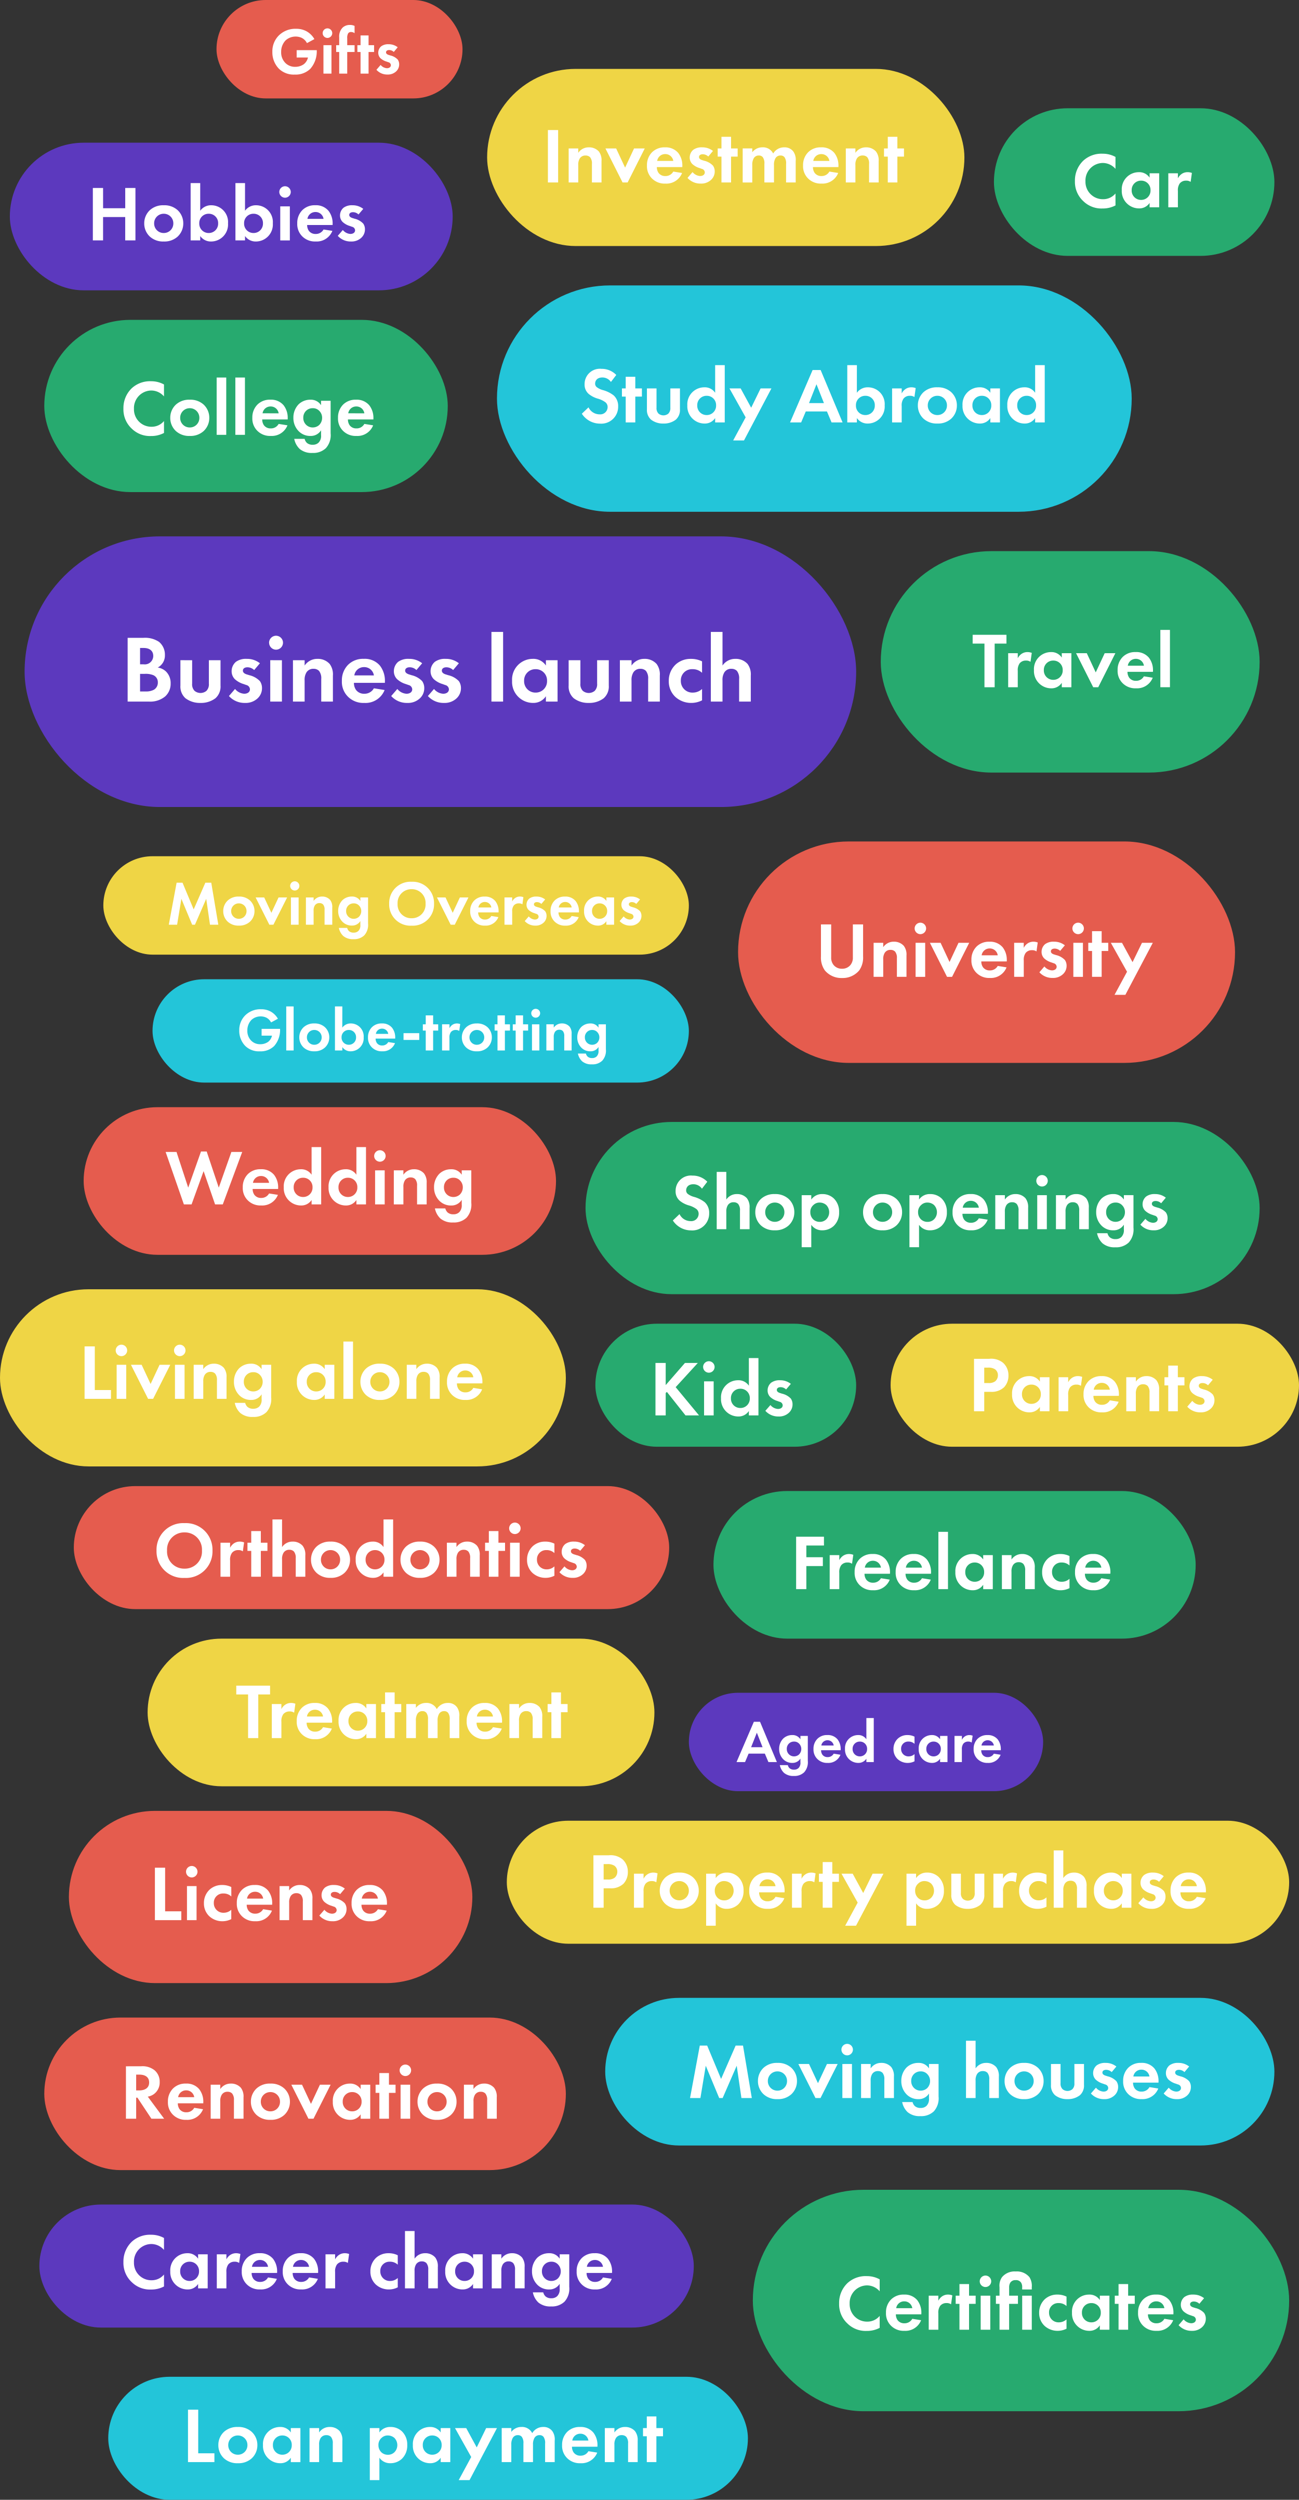
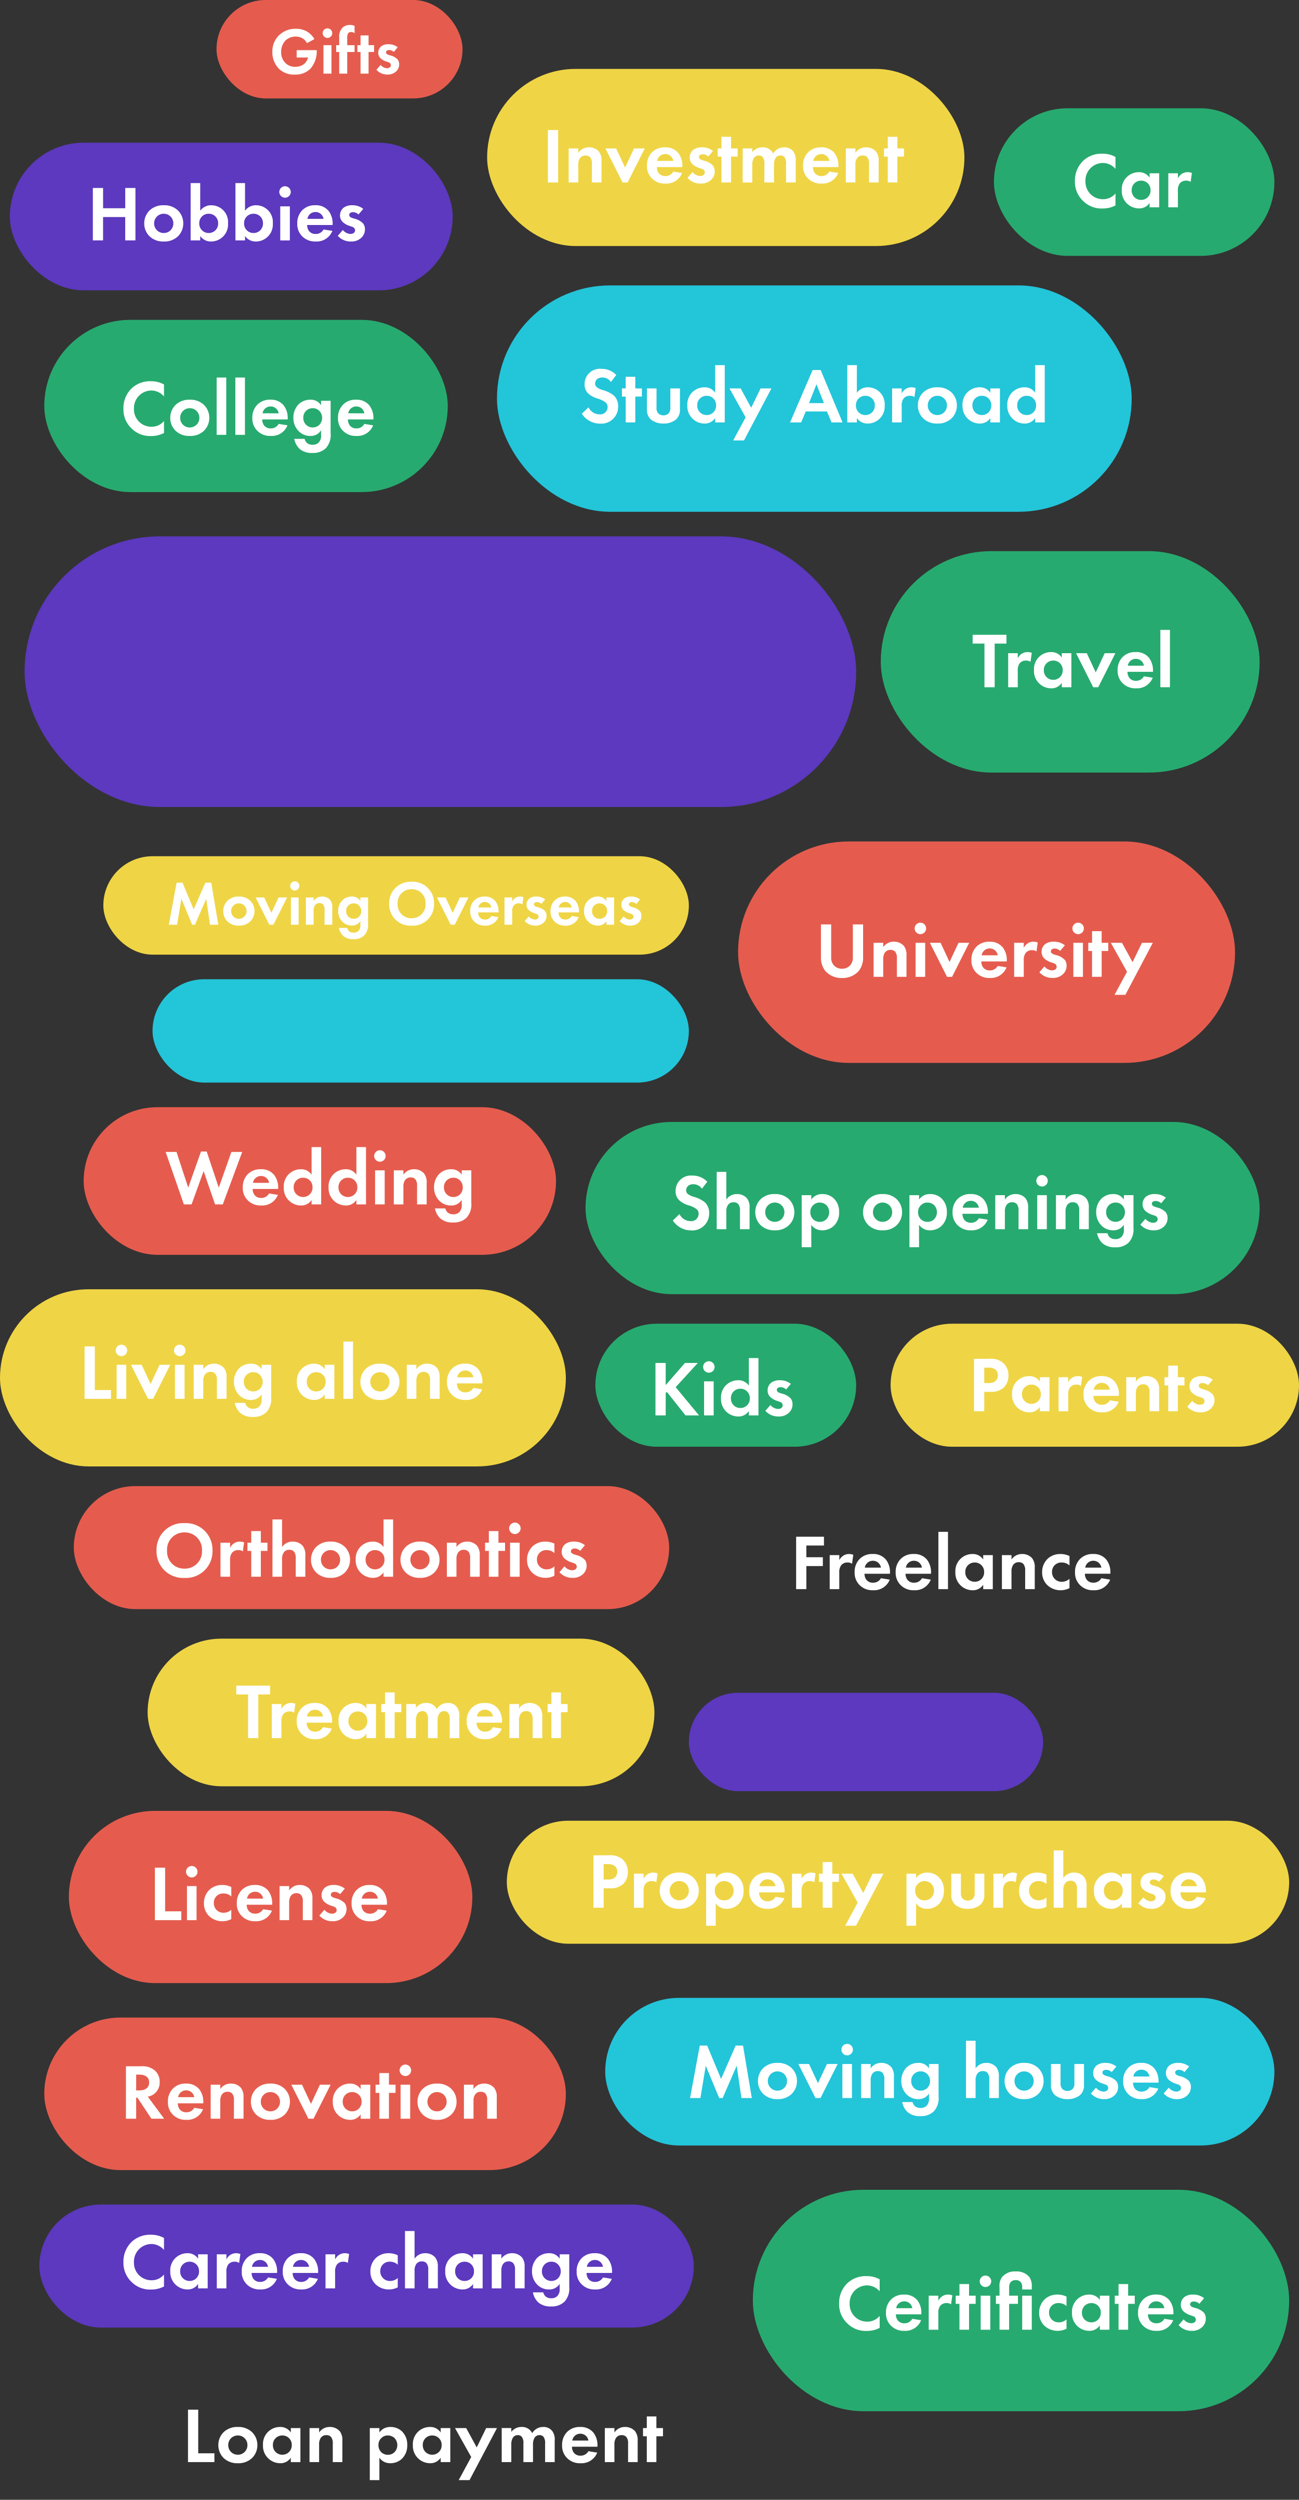
<svg xmlns="http://www.w3.org/2000/svg" width="264" height="508">
  <rect width="100%" height="100%" fill="#333333" stroke="none" />
  <g data-name="グループ 14068">
    <g data-name="グループ 14036" transform="translate(-19 -14128.911)">
      <rect data-name="長方形 17974" width="129" height="46" rx="23" transform="translate(120 14186.911)" fill="#23c5d9" />
      <rect data-name="長方形 17975" width="101" height="45" rx="22.5" transform="translate(169 14299.911)" fill="#e55c4e" />
      <rect data-name="長方形 17979" width="82" height="35" rx="17.5" transform="translate(33 14496.911)" fill="#e55c4e" />
      <rect data-name="長方形 17980" width="82" height="35" rx="17.5" transform="translate(28 14193.911)" fill="#27aa6f" />
      <rect data-name="長方形 17981" width="97" height="36" rx="18" transform="translate(118 14142.911)" fill="#efd545" />
      <rect data-name="長方形 17982" width="115" height="36" rx="18" transform="translate(19 14390.911)" fill="#efd545" />
      <rect data-name="長方形 17983" width="137" height="35" rx="17.5" transform="translate(138 14356.911)" fill="#27aa6f" />
      <rect data-name="長方形 17976" width="169" height="55" rx="27.5" transform="translate(24 14237.911)" fill="#5c39be" />
      <rect data-name="長方形 17977" width="77" height="45" rx="22.5" transform="translate(198 14240.911)" fill="#27aa6f" />
      <rect data-name="長方形 17978" width="109" height="45" rx="22.5" transform="translate(172 14573.911)" fill="#27aa6f" />
      <path data-name="パス 9513" d="M185.845 14316.765v6.518a4.484 4.484 0 00.8 2.843 4.356 4.356 0 003.481 1.534 4.356 4.356 0 003.483-1.533 4.484 4.484 0 00.8-2.843v-6.519h-2.078v6.693a2.318 2.318 0 01-.511 1.581 2.144 2.144 0 01-1.693.735 2.144 2.144 0 01-1.693-.735 2.318 2.318 0 01-.511-1.581v-6.693zm10.7 10.655h1.956v-3.53a2.38 2.38 0 01.3-1.342 1.329 1.329 0 011.2-.607 1.248 1.248 0 01.911.351 1.982 1.982 0 01.367 1.358v3.77h1.949v-4.345a2.914 2.914 0 00-.543-1.949 2.644 2.644 0 00-2.045-.847 2.54 2.54 0 00-2.139 1.119v-.893h-1.953zm8.533-6.915v6.917h1.949v-6.917zm-.192-2.923a1.173 1.173 0 001.166 1.166 1.173 1.173 0 001.166-1.166 1.173 1.173 0 00-1.166-1.166 1.173 1.173 0 00-1.165 1.164zm3.1 2.923l3.482 6.917h1.023l3.482-6.917h-2.172l-1.822 3.9-1.821-3.9zm13.786 4.7a1.783 1.783 0 01-1.613.911 1.647 1.647 0 01-1.39-.655 2.041 2.041 0 01-.335-1.166h5.176v-.16a4.135 4.135 0 00-.831-2.716 3.306 3.306 0 00-2.7-1.134 3.544 3.544 0 00-2.6.974 3.684 3.684 0 00-1.054 2.716 3.485 3.485 0 001.086 2.7 3.62 3.62 0 002.652.974 3.417 3.417 0 003.4-2.157zm-3.271-2.162a1.628 1.628 0 011.629-1.39 1.629 1.629 0 011.645 1.39zm6.613 4.377h1.949v-3.322a2.377 2.377 0 01.383-1.534 1.593 1.593 0 011.291-.559 1.465 1.465 0 01.911.256l.253-1.821a2.4 2.4 0 00-.831-.16 2.12 2.12 0 00-1.15.3 2.333 2.333 0 00-.863.958v-1.033h-1.947zm10.3-6.406a3.45 3.45 0 00-2.2-.735 2.854 2.854 0 00-1.813.496 2.055 2.055 0 00-.719 1.566 1.856 1.856 0 00.527 1.326 3.732 3.732 0 001.486.831l.447.16a.771.771 0 01.607.7c0 .479-.415.751-.958.751a2.144 2.144 0 01-1.534-.8l-1.019 1.185a3.5 3.5 0 002.684 1.15 2.9 2.9 0 002.079-.739 2.3 2.3 0 00.767-1.757 2.005 2.005 0 00-.351-1.15 3.543 3.543 0 00-1.757-.99l-.463-.144c-.543-.176-.623-.447-.623-.623 0-.335.288-.559.751-.559a1.618 1.618 0 011.134.463zm1.725-.509v6.917h1.949v-6.917zm-.192-2.923a1.173 1.173 0 001.166 1.166 1.173 1.173 0 001.166-1.166 1.173 1.173 0 00-1.166-1.166 1.173 1.173 0 00-1.166 1.164zm7.285 4.583v-1.66h-1.342v-2.364h-1.949v2.364h-.767v1.66h.767v5.256h1.949v-5.256zm1.278 8.914h2.2l5.579-10.574h-2.2l-1.917 3.93-2.145-3.93h-2.268l3.291 5.879z" fill="#fff" />
-       <path data-name="パス 9514" d="M44.941 14258.53v12.954h4.35a4.754 4.754 0 003.282-1.049 3.462 3.462 0 001.107-2.622 3.305 3.305 0 00-.932-2.428 3.044 3.044 0 00-1.69-.816 2.767 2.767 0 001.457-2.543 3.369 3.369 0 00-1.2-2.68 5.1 5.1 0 00-3.166-.816zm2.525 2.059h.738c1.029 0 1.942.447 1.942 1.631a1.716 1.716 0 01-1.962 1.69h-.718zm0 5.263h.931a4.117 4.117 0 011.728.252 1.551 1.551 0 01.953 1.473 1.669 1.669 0 01-.8 1.5 3.448 3.448 0 01-1.728.35h-1.084zm8.2-2.777v5.147a3.178 3.178 0 001.025 2.582 4.832 4.832 0 003.049.952 4.832 4.832 0 003.049-.952 3.178 3.178 0 001.029-2.583v-5.144h-2.369v4.758a1.891 1.891 0 01-.5 1.476 1.929 1.929 0 01-1.2.427 1.929 1.929 0 01-1.2-.427 1.891 1.891 0 01-.5-1.476v-4.758zm16.158.621a4.194 4.194 0 00-2.68-.893 3.47 3.47 0 00-2.195.6 2.5 2.5 0 00-.874 1.9 2.256 2.256 0 00.641 1.612 4.537 4.537 0 001.806 1.01l.544.194a.938.938 0 01.731.858c0 .583-.5.913-1.165.913a2.607 2.607 0 01-1.864-.971l-1.241 1.438a4.25 4.25 0 003.263 1.4 3.531 3.531 0 002.525-.893 2.8 2.8 0 00.932-2.136 2.438 2.438 0 00-.427-1.4 4.308 4.308 0 00-2.136-1.2l-.563-.175c-.66-.214-.757-.544-.757-.757 0-.408.35-.68.913-.68a1.967 1.967 0 011.379.563zm2.1-.621v8.409h2.369v-8.407zm-.233-3.554a1.426 1.426 0 001.406 1.417 1.426 1.426 0 001.418-1.418 1.426 1.426 0 00-1.418-1.417 1.426 1.426 0 00-1.413 1.418zm4.848 11.963h2.369v-4.292a2.894 2.894 0 01.369-1.631 1.615 1.615 0 011.457-.738 1.517 1.517 0 011.107.427 2.41 2.41 0 01.447 1.651v4.583h2.369v-5.283a3.543 3.543 0 00-.66-2.369 3.215 3.215 0 00-2.486-1.029 3.088 3.088 0 00-2.6 1.359v-1.085h-2.372zm16.449-2.7a2.168 2.168 0 01-1.961 1.107 2 2 0 01-1.69-.8 2.481 2.481 0 01-.407-1.414h6.292v-.194a5.027 5.027 0 00-1.01-3.306 4.019 4.019 0 00-3.282-1.379 4.308 4.308 0 00-3.166 1.189 4.479 4.479 0 00-1.282 3.3 4.237 4.237 0 001.321 3.284 4.4 4.4 0 003.224 1.185 4.154 4.154 0 004.137-2.622zm-3.981-2.622a1.979 1.979 0 011.981-1.685 1.98 1.98 0 012 1.69zm13.79-2.466a4.194 4.194 0 00-2.68-.893 3.47 3.47 0 00-2.195.6 2.5 2.5 0 00-.874 1.9 2.256 2.256 0 00.641 1.612 4.537 4.537 0 001.808 1.015l.544.194a.938.938 0 01.738.855c0 .583-.5.913-1.165.913a2.607 2.607 0 01-1.864-.971l-1.246 1.436a4.25 4.25 0 003.263 1.4 3.531 3.531 0 002.525-.893 2.8 2.8 0 00.932-2.136 2.438 2.438 0 00-.427-1.4 4.308 4.308 0 00-2.136-1.2l-.564-.179c-.66-.214-.757-.544-.757-.757 0-.408.35-.68.913-.68a1.967 1.967 0 011.379.563zm7.458 0a4.194 4.194 0 00-2.68-.893 3.47 3.47 0 00-2.195.6 2.5 2.5 0 00-.874 1.9 2.256 2.256 0 00.641 1.612 4.537 4.537 0 001.806 1.01l.544.199a.938.938 0 01.738.855c0 .583-.5.913-1.165.913a2.607 2.607 0 01-1.864-.971l-1.245 1.436a4.25 4.25 0 003.263 1.4 3.531 3.531 0 002.525-.893 2.8 2.8 0 00.932-2.136 2.438 2.438 0 00-.427-1.4 4.308 4.308 0 00-2.136-1.2l-.563-.175c-.66-.214-.757-.544-.757-.757 0-.408.35-.68.913-.68a1.967 1.967 0 011.379.563zm6.623-6.37v14.158h2.369v-14.158zm11.07 6.836a3.046 3.046 0 00-2.7-1.359 4.205 4.205 0 00-4.175 4.467 4.267 4.267 0 004.29 4.486 3.016 3.016 0 002.583-1.36v1.088h2.369v-8.407h-2.369zm-2.1.738a2.287 2.287 0 012.33 2.369 2.3 2.3 0 01-2.33 2.389 2.3 2.3 0 01-2.331-2.389 2.287 2.287 0 012.332-2.369zm6.72-1.823v5.147a3.178 3.178 0 001.029 2.58 4.832 4.832 0 003.05.952 4.832 4.832 0 003.05-.952 3.178 3.178 0 001.029-2.583v-5.144h-2.37v4.758a1.891 1.891 0 01-.5 1.476 1.929 1.929 0 01-1.2.427 1.929 1.929 0 01-1.2-.427 1.891 1.891 0 01-.5-1.476v-4.758zm10.41 8.407h2.369v-4.292a2.894 2.894 0 01.369-1.631 1.615 1.615 0 011.457-.738 1.517 1.517 0 011.107.427 2.41 2.41 0 01.447 1.651v4.583h2.37v-5.283a3.543 3.543 0 00-.66-2.369 3.215 3.215 0 00-2.486-1.029 3.088 3.088 0 00-2.6 1.359v-1.085h-2.369zm16.7-8.176a5.017 5.017 0 00-2.272-.5 4.479 4.479 0 00-3.03 1.088 4.493 4.493 0 00-1.457 3.418 4.318 4.318 0 001.34 3.224 4.746 4.746 0 003.246 1.218 4.8 4.8 0 002.175-.524v-2.312a2.744 2.744 0 01-1.864.738 2.342 2.342 0 01-2.447-2.389 2.259 2.259 0 012.369-2.369 2.732 2.732 0 011.942.738zm1.789 8.176h2.369v-4.292a2.894 2.894 0 01.369-1.631 1.615 1.615 0 011.457-.738 1.517 1.517 0 011.107.427 2.41 2.41 0 01.447 1.651v4.583h2.369v-5.283a3.543 3.543 0 00-.66-2.369 3.215 3.215 0 00-2.486-1.029 3.088 3.088 0 00-2.6 1.359v-6.836h-2.372z" fill="#fff" />
      <path data-name="パス 9533" d="M223.544 14259.701v-1.789h-6.869v1.789h2.4v8.866h2.073v-8.866zm.351 8.866h1.949v-3.323a2.377 2.377 0 01.383-1.534 1.592 1.592 0 011.294-.559 1.465 1.465 0 01.911.256l.256-1.821a2.4 2.4 0 00-.831-.16 2.12 2.12 0 00-1.15.3 2.333 2.333 0 00-.863.958v-1.035h-1.949zm10.895-6.023a2.505 2.505 0 00-2.22-1.118 3.459 3.459 0 00-3.435 3.674 3.51 3.51 0 003.53 3.69 2.481 2.481 0 002.125-1.118v.895h1.949v-6.918h-1.949zm-1.729.607a1.881 1.881 0 011.917 1.949 1.894 1.894 0 01-1.917 1.965 1.894 1.894 0 01-1.917-1.965 1.881 1.881 0 011.917-1.949zm4.633-1.5l3.482 6.917h1.022l3.482-6.917h-2.168l-1.821 3.9-1.821-3.9zm13.786 4.7a1.783 1.783 0 01-1.613.911 1.647 1.647 0 01-1.39-.655 2.041 2.041 0 01-.335-1.166h5.179v-.169a4.135 4.135 0 00-.831-2.716 3.306 3.306 0 00-2.7-1.134 3.544 3.544 0 00-2.6.974 3.684 3.684 0 00-1.054 2.716 3.485 3.485 0 001.086 2.7 3.62 3.62 0 002.652.974 3.417 3.417 0 003.4-2.157zm-3.271-2.162a1.628 1.628 0 011.629-1.39 1.629 1.629 0 011.645 1.39zm6.613-7.268v11.645h1.949v-11.645z" fill="#fff" />
      <path data-name="パス 9535" d="M52.328 14214.468a3.226 3.226 0 01-2.492 1.166 3.529 3.529 0 01-3.61-3.642 3.564 3.564 0 013.53-3.722 3.427 3.427 0 012.572 1.2v-2.428a5.355 5.355 0 00-2.62-.655 5.453 5.453 0 00-3.914 1.406 5.571 5.571 0 00-1.709 4.167 5.31 5.31 0 001.709 4.073 5.253 5.253 0 003.9 1.486 5.517 5.517 0 002.636-.623zm5.24-4.329a3.98 3.98 0 00-2.8.974 3.644 3.644 0 00-1.166 2.716 3.634 3.634 0 001.166 2.7 3.98 3.98 0 002.8.974 3.98 3.98 0 002.8-.974 3.634 3.634 0 001.166-2.7 3.644 3.644 0 00-1.166-2.716 3.98 3.98 0 00-2.801-.974zm0 5.639a1.926 1.926 0 01-1.949-1.949 1.93 1.93 0 011.949-1.965 1.93 1.93 0 011.949 1.965 1.926 1.926 0 01-1.95 1.949zm5.463-10.144v11.645h1.949v-11.645zm3.8 0v11.645h1.949v-11.645zm8.8 9.425a1.783 1.783 0 01-1.613.911 1.647 1.647 0 01-1.39-.655 2.041 2.041 0 01-.335-1.166h5.176v-.164a4.135 4.135 0 00-.831-2.716 3.306 3.306 0 00-2.7-1.134 3.544 3.544 0 00-2.6.974 3.684 3.684 0 00-1.054 2.716 3.485 3.485 0 001.086 2.7 3.62 3.62 0 002.652.974 3.417 3.417 0 003.4-2.157zm-3.271-2.157a1.628 1.628 0 011.629-1.39 1.629 1.629 0 011.645 1.39zm11.889-1.645a2.433 2.433 0 00-2.173-1.118 3.385 3.385 0 00-2.38.927 3.849 3.849 0 00-1.07 2.748 3.8 3.8 0 001.1 2.748 3.275 3.275 0 002.4.942 2.424 2.424 0 002.123-1.151v.974a1.949 1.949 0 01-.5 1.534 1.644 1.644 0 01-1.182.431 1.72 1.72 0 01-1.181-.367 1.661 1.661 0 01-.479-.831h-2.109a3.833 3.833 0 001.118 2.061 3.762 3.762 0 002.588.8 3.676 3.676 0 002.731-.976 3.964 3.964 0 00.958-3.019v-6.6h-1.944zm-1.7.607a1.774 1.774 0 011.358.559 1.97 1.97 0 01.559 1.39 2.038 2.038 0 01-.617 1.486 1.959 1.959 0 01-1.294.479 1.893 1.893 0 01-1.406-.607 1.921 1.921 0 01-.511-1.358 1.9 1.9 0 01.623-1.47 1.875 1.875 0 011.288-.479zm10.5 3.195a1.783 1.783 0 01-1.613.911 1.647 1.647 0 01-1.39-.655 2.041 2.041 0 01-.335-1.166h5.176v-.164a4.135 4.135 0 00-.838-2.712 3.306 3.306 0 00-2.7-1.134 3.544 3.544 0 00-2.6.974 3.684 3.684 0 00-1.054 2.716 3.485 3.485 0 001.086 2.7 3.62 3.62 0 002.652.974 3.417 3.417 0 003.4-2.157zm-3.277-2.157a1.628 1.628 0 011.629-1.39 1.629 1.629 0 011.648 1.39z" fill="#fff" />
      <path data-name="パス 9537" d="M50.482 14508.459v10.655h5.367v-1.789h-3.29v-8.866zm6.518 3.74v6.917h1.948v-6.917zm-.192-2.925a1.173 1.173 0 001.166 1.166 1.173 1.173 0 001.164-1.166 1.173 1.173 0 00-1.166-1.166 1.173 1.173 0 00-1.164 1.166zm9.2 3.115a4.127 4.127 0 00-1.87-.415 3.684 3.684 0 00-2.492.895 3.7 3.7 0 00-1.2 2.812 3.552 3.552 0 001.1 2.652 3.9 3.9 0 002.668 1.006 3.95 3.95 0 001.789-.431v-1.9a2.257 2.257 0 01-1.534.607 1.927 1.927 0 01-2.013-1.965 1.858 1.858 0 011.956-1.951 2.247 2.247 0 011.6.607zm6.47 4.5a1.783 1.783 0 01-1.613.911 1.647 1.647 0 01-1.39-.655 2.041 2.041 0 01-.337-1.162h5.176v-.16a4.135 4.135 0 00-.831-2.716 3.306 3.306 0 00-2.7-1.134 3.544 3.544 0 00-2.6.974 3.684 3.684 0 00-1.054 2.716 3.485 3.485 0 001.086 2.7 3.62 3.62 0 002.652.974 3.417 3.417 0 003.4-2.157zm-3.274-2.152a1.628 1.628 0 011.634-1.389 1.629 1.629 0 011.645 1.39zm6.614 4.377h1.949v-3.53a2.38 2.38 0 01.3-1.342 1.329 1.329 0 011.2-.607 1.248 1.248 0 01.911.351 1.982 1.982 0 01.367 1.358v3.77h1.949v-4.345a2.914 2.914 0 00-.543-1.949 2.644 2.644 0 00-2.045-.847 2.54 2.54 0 00-2.141 1.118v-.892h-1.947zm13.258-6.405a3.45 3.45 0 00-2.2-.735 2.854 2.854 0 00-1.805.5 2.055 2.055 0 00-.719 1.566 1.856 1.856 0 00.527 1.326 3.732 3.732 0 001.486.831l.447.16a.771.771 0 01.607.7c0 .479-.415.751-.958.751a2.144 2.144 0 01-1.534-.8l-1.026 1.18a3.5 3.5 0 002.684 1.15 2.9 2.9 0 002.076-.739 2.3 2.3 0 00.767-1.757 2.005 2.005 0 00-.351-1.15 3.543 3.543 0 00-1.757-.99l-.463-.144c-.543-.176-.623-.447-.623-.623 0-.335.288-.559.751-.559a1.618 1.618 0 011.134.463zm6.725 4.185a1.783 1.783 0 01-1.613.911 1.647 1.647 0 01-1.39-.655 2.041 2.041 0 01-.335-1.166h5.175v-.16a4.135 4.135 0 00-.831-2.716 3.306 3.306 0 00-2.7-1.134 3.544 3.544 0 00-2.6.974 3.684 3.684 0 00-1.054 2.716 3.485 3.485 0 001.086 2.7 3.62 3.62 0 002.652.974 3.417 3.417 0 003.4-2.157zm-3.274-2.157a1.628 1.628 0 011.629-1.39 1.629 1.629 0 011.645 1.39z" fill="#fff" />
      <path data-name="パス 9516" d="M130.354 14155.339v10.655h2.077v-10.655zm4.217 10.655h1.949v-3.53a2.38 2.38 0 01.3-1.342 1.329 1.329 0 011.2-.607 1.248 1.248 0 01.911.351 1.982 1.982 0 01.367 1.358v3.77h1.949v-4.345a2.914 2.914 0 00-.537-1.949 2.644 2.644 0 00-2.045-.847 2.54 2.54 0 00-2.145 1.119v-.895h-1.949zm7.476-6.917l3.483 6.917h1.022l3.482-6.917h-2.172l-1.821 3.9-1.821-3.9zm13.786 4.7a1.783 1.783 0 01-1.613.911 1.647 1.647 0 01-1.39-.655 2.041 2.041 0 01-.335-1.166h5.175v-.16a4.135 4.135 0 00-.831-2.716 3.306 3.306 0 00-2.7-1.134 3.544 3.544 0 00-2.6.974 3.684 3.684 0 00-1.054 2.716 3.485 3.485 0 001.086 2.7 3.62 3.62 0 002.652.974 3.417 3.417 0 003.4-2.157zm-3.274-2.165a1.628 1.628 0 011.629-1.39 1.629 1.629 0 011.645 1.39zm11.341-2.024a3.45 3.45 0 00-2.2-.735 2.854 2.854 0 00-1.805.5 2.055 2.055 0 00-.723 1.559 1.856 1.856 0 00.527 1.326 3.732 3.732 0 001.486.831l.447.16a.771.771 0 01.607.7c0 .479-.415.751-.958.751a2.144 2.144 0 01-1.534-.8l-1.022 1.187a3.5 3.5 0 002.685 1.151 2.9 2.9 0 002.077-.735 2.3 2.3 0 00.767-1.757 2.005 2.005 0 00-.351-1.15 3.543 3.543 0 00-1.757-.99l-.463-.144c-.543-.176-.623-.447-.623-.623 0-.335.288-.559.751-.559a1.618 1.618 0 011.134.463zm5.016 1.15v-1.661h-1.341v-2.365h-1.949v2.364h-.767v1.661h.767v5.256h1.949v-5.255zm1.022 5.256h1.949v-3.53a2.63 2.63 0 01.272-1.342 1.144 1.144 0 011.071-.61.98.98 0 01.8.351 2.1 2.1 0 01.319 1.358v3.77h1.949v-3.53a2.63 2.63 0 01.272-1.342 1.144 1.144 0 011.07-.607.98.98 0 01.8.351 2.1 2.1 0 01.319 1.358v3.77h1.951v-4.342a2.907 2.907 0 00-.479-1.949 2.195 2.195 0 00-1.869-.847 2.547 2.547 0 00-2.225 1.259 2.287 2.287 0 00-2.189-1.262 2.545 2.545 0 00-2.061 1.006v-.783h-1.948zm17.62-2.22a1.783 1.783 0 01-1.613.911 1.647 1.647 0 01-1.39-.655 2.041 2.041 0 01-.335-1.166h5.176v-.16a4.135 4.135 0 00-.831-2.716 3.306 3.306 0 00-2.7-1.134 3.544 3.544 0 00-2.6.974 3.684 3.684 0 00-1.055 2.716 3.485 3.485 0 001.086 2.7 3.62 3.62 0 002.652.974 3.417 3.417 0 003.4-2.157zm-3.274-2.162a1.628 1.628 0 011.626-1.385 1.629 1.629 0 011.649 1.385zm6.613 4.377h1.949v-3.53a2.38 2.38 0 01.3-1.342 1.329 1.329 0 011.2-.607 1.248 1.248 0 01.911.351 1.982 1.982 0 01.367 1.358v3.77h1.949v-4.34a2.914 2.914 0 00-.543-1.949 2.644 2.644 0 00-2.045-.847 2.54 2.54 0 00-2.139 1.119v-.895h-1.949zm11.822-5.251v-1.661h-1.342v-2.365h-1.949v2.364h-.767v1.661h.767v5.256h1.949v-5.255z" fill="#fff" />
      <path data-name="パス 9518" d="M162.744 14369.058a4.1 4.1 0 00-3.019-1.246 3.1 3.1 0 00-3.419 3.131 2.48 2.48 0 00.847 1.981 5.127 5.127 0 001.773.927 4.773 4.773 0 011.645.783 1.238 1.238 0 01.415.958 1.494 1.494 0 01-1.645 1.469 2.5 2.5 0 01-2.24-1.422l-1.354 1.294a4.386 4.386 0 003.674 2.013 3.429 3.429 0 003.706-3.5 2.9 2.9 0 00-.91-2.234 6.2 6.2 0 00-2.157-1.07 3.632 3.632 0 01-1.278-.607.9.9 0 01-.335-.719c0-.543.351-1.246 1.47-1.246a2.081 2.081 0 011.741.911zm1.917 9.648h1.949v-3.53a2.38 2.38 0 01.3-1.342 1.329 1.329 0 011.2-.607 1.248 1.248 0 01.911.351 1.982 1.982 0 01.367 1.358v3.77h1.949v-4.345a2.914 2.914 0 00-.542-1.949 2.644 2.644 0 00-2.045-.847 2.54 2.54 0 00-2.141 1.118v-5.623h-1.948zm11.805-7.14a3.98 3.98 0 00-2.8.974 3.644 3.644 0 00-1.165 2.716 3.634 3.634 0 001.166 2.7 3.98 3.98 0 002.8.974 3.98 3.98 0 002.8-.974 3.634 3.634 0 001.166-2.7 3.644 3.644 0 00-1.172-2.716 3.98 3.98 0 00-2.795-.974zm0 5.639a1.926 1.926 0 01-1.949-1.949 1.93 1.93 0 011.949-1.965 1.93 1.93 0 011.949 1.965 1.926 1.926 0 01-1.949 1.949zm7.412.607a2.622 2.622 0 002.223 1.118 3.391 3.391 0 002.348-.895 3.7 3.7 0 001.086-2.8 3.733 3.733 0 00-1.04-2.743 3.306 3.306 0 00-2.364-.927 2.632 2.632 0 00-2.252 1.118v-.895h-1.95v10.577h1.949zm1.723-4.521a2.037 2.037 0 011.326.5 2.082 2.082 0 01.591 1.454 2.028 2.028 0 01-.607 1.47 1.848 1.848 0 01-1.31.5 1.894 1.894 0 01-1.278-.463 1.965 1.965 0 01-.639-1.5 1.835 1.835 0 01.655-1.486 1.763 1.763 0 011.262-.475zm12.766-1.725a3.98 3.98 0 00-2.8.974 3.644 3.644 0 00-1.166 2.716 3.634 3.634 0 001.166 2.7 3.98 3.98 0 002.8.974 3.98 3.98 0 002.8-.974 3.634 3.634 0 001.166-2.7 3.644 3.644 0 00-1.166-2.716 3.98 3.98 0 00-2.8-.974zm0 5.639a1.926 1.926 0 01-1.949-1.949 1.93 1.93 0 011.949-1.965 1.93 1.93 0 011.949 1.965 1.926 1.926 0 01-1.949 1.949zm7.412.607a2.622 2.622 0 002.222 1.118 3.391 3.391 0 002.348-.895 3.7 3.7 0 001.086-2.8 3.733 3.733 0 00-1.039-2.743 3.306 3.306 0 00-2.364-.927 2.632 2.632 0 00-2.252 1.118v-.895h-1.95v10.577h1.949zm1.722-4.521a2.037 2.037 0 011.326.5 2.082 2.082 0 01.591 1.454 2.028 2.028 0 01-.607 1.47 1.848 1.848 0 01-1.31.5 1.894 1.894 0 01-1.278-.463 1.965 1.965 0 01-.639-1.5 1.835 1.835 0 01.655-1.486 1.763 1.763 0 011.262-.475zm10.435 3.195a1.783 1.783 0 01-1.613.911 1.647 1.647 0 01-1.39-.655 2.041 2.041 0 01-.332-1.167h5.176v-.163a4.135 4.135 0 00-.831-2.716 3.306 3.306 0 00-2.7-1.134 3.544 3.544 0 00-2.6.974 3.684 3.684 0 00-1.054 2.716 3.485 3.485 0 001.086 2.7 3.62 3.62 0 002.652.974 3.417 3.417 0 003.4-2.157zm-3.275-2.157a1.628 1.628 0 011.629-1.39 1.629 1.629 0 011.645 1.39zm6.613 4.377h1.949v-3.53a2.38 2.38 0 01.3-1.342 1.329 1.329 0 011.2-.607 1.248 1.248 0 01.911.351 1.982 1.982 0 01.367 1.358v3.77h1.949v-4.345a2.914 2.914 0 00-.541-1.949 2.644 2.644 0 00-2.045-.847 2.54 2.54 0 00-2.141 1.118v-.895h-1.949zm8.527-6.917v6.917h1.949v-6.917zm-.192-2.923a1.173 1.173 0 001.166 1.166 1.173 1.173 0 001.166-1.166 1.173 1.173 0 00-1.166-1.166 1.173 1.173 0 00-1.162 1.166zm3.994 9.84h1.949v-3.53a2.38 2.38 0 01.3-1.342 1.329 1.329 0 011.2-.607 1.248 1.248 0 01.911.351 1.982 1.982 0 01.367 1.358v3.77h1.949v-4.345a2.914 2.914 0 00-.538-1.949 2.644 2.644 0 00-2.04-.846 2.54 2.54 0 00-2.141 1.118v-.895h-1.953zm13.8-6.022a2.433 2.433 0 00-2.173-1.118 3.385 3.385 0 00-2.38.927 3.849 3.849 0 00-1.07 2.748 3.8 3.8 0 001.1 2.748 3.275 3.275 0 002.4.942 2.424 2.424 0 002.125-1.15v.974a1.949 1.949 0 01-.5 1.534 1.644 1.644 0 01-1.182.431 1.72 1.72 0 01-1.174-.368 1.661 1.661 0 01-.479-.831h-2.109a3.833 3.833 0 001.119 2.061 3.762 3.762 0 002.588.8 3.676 3.676 0 002.733-.976 3.964 3.964 0 00.958-3.019v-6.6h-1.95zm-1.693.607a1.774 1.774 0 011.358.559 1.97 1.97 0 01.559 1.39 2.038 2.038 0 01-.623 1.486 1.959 1.959 0 01-1.294.479 1.893 1.893 0 01-1.406-.607 1.921 1.921 0 01-.503-1.358 1.9 1.9 0 01.623-1.47 1.875 1.875 0 011.292-.479zm10.224-.99a3.45 3.45 0 00-2.2-.735 2.854 2.854 0 00-1.805.5 2.055 2.055 0 00-.719 1.566 1.856 1.856 0 00.527 1.326 3.732 3.732 0 001.486.831l.447.16a.771.771 0 01.607.7c0 .479-.415.751-.958.751a2.144 2.144 0 01-1.534-.8l-1.022 1.18a3.5 3.5 0 002.684 1.15 2.9 2.9 0 002.077-.735 2.3 2.3 0 00.767-1.757 2.005 2.005 0 00-.351-1.15 3.543 3.543 0 00-1.757-.99l-.463-.144c-.543-.176-.623-.447-.623-.623 0-.335.288-.559.751-.559a1.618 1.618 0 011.134.463z" fill="#fff" />
      <path data-name="パス 9512" d="M144.247 14205.11a4.1 4.1 0 00-3.019-1.246 3.1 3.1 0 00-3.419 3.131 2.48 2.48 0 00.847 1.981 5.127 5.127 0 001.773.927 4.773 4.773 0 011.645.783 1.238 1.238 0 01.415.958 1.494 1.494 0 01-1.645 1.469 2.5 2.5 0 01-2.24-1.422l-1.354 1.294a4.386 4.386 0 003.674 2.013 3.429 3.429 0 003.706-3.5 2.9 2.9 0 00-.91-2.234 6.2 6.2 0 00-2.157-1.07 3.632 3.632 0 01-1.278-.607.9.9 0 01-.335-.719c0-.543.351-1.246 1.47-1.246a2.081 2.081 0 011.741.911zm5.208 4.393v-1.662h-1.342v-2.364h-1.949v2.364h-.767v1.661h.767v5.256h1.949v-5.255zm1.022-1.661v4.233a2.614 2.614 0 00.847 2.125 3.975 3.975 0 002.508.783 3.975 3.975 0 002.508-.783 2.614 2.614 0 00.847-2.125v-4.234h-1.95v3.914a1.555 1.555 0 01-.415 1.214 1.587 1.587 0 01-.99.351 1.587 1.587 0 01-.99-.351 1.555 1.555 0 01-.415-1.214v-3.914zm13.866.895a2.505 2.505 0 00-2.22-1.118 3.459 3.459 0 00-3.435 3.674 3.51 3.51 0 003.53 3.69 2.481 2.481 0 002.125-1.119v.895h1.949v-11.646h-1.949zm-1.725.607a1.881 1.881 0 011.916 1.948 1.894 1.894 0 01-1.917 1.965 1.894 1.894 0 01-1.913-1.965 1.881 1.881 0 011.914-1.949zm5.386 9.073h2.2l5.577-10.576h-2.2l-1.917 3.93-2.141-3.93h-2.273l3.291 5.879zm20-3.658h2.236l-4.459-10.656h-1.63l-4.584 10.655h2.252l.943-2.236h4.3zm-4.585-3.93l1.515-3.834 1.518 3.834zm9.728-7.716h-1.951v11.645h1.949v-.894a2.615 2.615 0 002.2 1.118 3.449 3.449 0 003.45-3.69 3.408 3.408 0 00-3.4-3.674 2.683 2.683 0 00-2.252 1.118zm1.725 6.23a1.881 1.881 0 011.917 1.949 1.894 1.894 0 01-1.917 1.965 1.894 1.894 0 01-1.917-1.965 1.881 1.881 0 011.915-1.949zm5.432 5.415h1.949v-3.322a2.377 2.377 0 01.383-1.534 1.592 1.592 0 011.294-.559 1.465 1.465 0 01.911.256l.256-1.821a2.4 2.4 0 00-.831-.16 2.12 2.12 0 00-1.15.3 2.333 2.333 0 00-.863.958v-1.035h-1.949zm9.2-7.141a3.981 3.981 0 00-2.8.974 3.644 3.644 0 00-1.166 2.716 3.634 3.634 0 001.166 2.7 3.981 3.981 0 002.8.974 3.98 3.98 0 002.8-.974 3.634 3.634 0 001.166-2.7 3.644 3.644 0 00-1.166-2.716 3.98 3.98 0 00-2.8-.973zm0 5.639a1.926 1.926 0 01-1.95-1.948 1.93 1.93 0 011.95-1.965 1.93 1.93 0 011.949 1.965 1.926 1.926 0 01-1.949 1.949zm10.766-4.52a2.505 2.505 0 00-2.22-1.118 3.459 3.459 0 00-3.435 3.674 3.51 3.51 0 003.53 3.69 2.481 2.481 0 002.125-1.118v.895h1.949v-6.918h-1.949zm-1.725.607a1.881 1.881 0 011.917 1.949 1.894 1.894 0 01-1.918 1.965 1.894 1.894 0 01-1.917-1.965 1.881 1.881 0 011.917-1.949zm10.831-.607a2.505 2.505 0 00-2.22-1.118 3.459 3.459 0 00-3.435 3.674 3.51 3.51 0 003.53 3.69 2.481 2.481 0 002.124-1.118v.895h1.949v-11.646h-1.949zm-1.725.607a1.881 1.881 0 011.917 1.949 1.894 1.894 0 01-1.917 1.965 1.894 1.894 0 01-1.917-1.965 1.881 1.881 0 011.916-1.949z" fill="#fff" />
      <path data-name="パス 9534" d="M197.78 14599.539a3.226 3.226 0 01-2.492 1.166 3.529 3.529 0 01-3.61-3.642 3.564 3.564 0 013.53-3.722 3.427 3.427 0 012.572 1.2v-2.428a5.356 5.356 0 00-2.62-.655 5.453 5.453 0 00-3.914 1.406 5.571 5.571 0 00-1.709 4.167 5.31 5.31 0 001.709 4.073 5.253 5.253 0 003.898 1.488 5.517 5.517 0 002.636-.623zm6.629.591a1.783 1.783 0 01-1.613.911 1.647 1.647 0 01-1.39-.655 2.041 2.041 0 01-.335-1.166h5.176v-.16a4.135 4.135 0 00-.831-2.716 3.306 3.306 0 00-2.7-1.134 3.544 3.544 0 00-2.6.974 3.684 3.684 0 00-1.054 2.716 3.485 3.485 0 001.086 2.7 3.62 3.62 0 002.652.974 3.417 3.417 0 003.4-2.157zm-3.274-2.157a1.628 1.628 0 011.629-1.39 1.629 1.629 0 011.645 1.39zm6.613 4.377h1.953v-3.323a2.377 2.377 0 01.379-1.535 1.592 1.592 0 011.294-.559 1.465 1.465 0 01.911.256l.256-1.821a2.4 2.4 0 00-.831-.16 2.12 2.12 0 00-1.15.3 2.333 2.333 0 00-.859.963v-1.038h-1.953zm9.537-5.258v-1.659h-1.342v-2.364h-1.949v2.364h-.767v1.659h.767v5.256h1.949v-5.256zm1.022-1.661v6.917h1.949v-6.915zm-.192-2.923a1.173 1.173 0 001.166 1.166 1.173 1.173 0 001.166-1.166 1.173 1.173 0 00-1.166-1.166 1.173 1.173 0 00-1.166 1.168zm7.764 4.584v-1.659h-1.789v-1.677a1.843 1.843 0 01.224-.958 1.216 1.216 0 011.1-.527 1.212 1.212 0 011.118.527 1.716 1.716 0 01.208.958v.415h1.951v-.463a3.284 3.284 0 00-.479-2.045 3.3 3.3 0 00-2.8-1.15 3.289 3.289 0 00-2.764 1.15 2.986 2.986 0 00-.511 2.045v1.725h-.735v1.659h.735v5.256h1.949v-5.256zm.863-1.661v6.917h1.949v-6.915zm9.01.192a4.127 4.127 0 00-1.869-.415 3.684 3.684 0 00-2.492.895 3.7 3.7 0 00-1.2 2.812 3.552 3.552 0 001.1 2.652 3.9 3.9 0 002.668 1.006 3.95 3.95 0 001.792-.431v-1.9a2.257 2.257 0 01-1.534.607 1.927 1.927 0 01-2.016-1.965 1.858 1.858 0 011.949-1.949 2.247 2.247 0 011.6.607zm6.773.7a2.505 2.505 0 00-2.224-1.113 3.459 3.459 0 00-3.435 3.674 3.51 3.51 0 003.53 3.69 2.481 2.481 0 002.125-1.118v.895h1.949v-6.918h-1.946zm-1.724.612a1.881 1.881 0 011.917 1.949 1.894 1.894 0 01-1.917 1.965 1.894 1.894 0 01-1.917-1.965 1.881 1.881 0 011.917-1.949zm8.818.16v-1.662h-1.344v-2.364h-1.949v2.364h-.767v1.659h.767v5.256h1.949v-5.256zm6.022 3.035a1.783 1.783 0 01-1.613.911 1.647 1.647 0 01-1.39-.655 2.041 2.041 0 01-.337-1.167h5.176v-.16a4.135 4.135 0 00-.831-2.716 3.306 3.306 0 00-2.7-1.134 3.544 3.544 0 00-2.6.974 3.684 3.684 0 00-1.054 2.716 3.485 3.485 0 001.086 2.7 3.62 3.62 0 002.652.974 3.417 3.417 0 003.4-2.157zm-3.276-2.157a1.628 1.628 0 011.629-1.39 1.629 1.629 0 011.645 1.39zm11.342-2.029a3.45 3.45 0 00-2.2-.735 2.854 2.854 0 00-1.805.5 2.055 2.055 0 00-.719 1.566 1.856 1.856 0 00.518 1.317 3.732 3.732 0 001.486.831l.447.16a.771.771 0 01.607.7c0 .479-.415.751-.958.751a2.144 2.144 0 01-1.534-.8l-1.018 1.19a3.5 3.5 0 002.684 1.15 2.9 2.9 0 002.077-.735 2.3 2.3 0 00.767-1.757 2.005 2.005 0 00-.351-1.15 3.543 3.543 0 00-1.757-.99l-.463-.144c-.543-.176-.623-.447-.623-.623 0-.335.288-.559.751-.559a1.618 1.618 0 011.134.463z" fill="#fff" />
      <path data-name="パス 9538" d="M36.189 14402.523v10.655h5.367v-1.789h-3.29v-8.866zm6.518 3.738v6.917h1.948v-6.917zm-.192-2.923a1.173 1.173 0 001.166 1.166 1.173 1.173 0 001.164-1.166 1.173 1.173 0 00-1.166-1.166 1.173 1.173 0 00-1.164 1.166zm3.1 2.923l3.482 6.917h1.022l3.482-6.917h-2.172l-1.821 3.9-1.821-3.9zm8.946 0v6.917h1.949v-6.917zm-.192-2.923a1.173 1.173 0 001.166 1.166 1.173 1.173 0 001.166-1.166 1.173 1.173 0 00-1.166-1.166 1.173 1.173 0 00-1.167 1.166zm3.994 9.84h1.949v-3.53a2.38 2.38 0 01.3-1.342 1.329 1.329 0 011.2-.607 1.248 1.248 0 01.911.351 1.982 1.982 0 01.367 1.358v3.77h1.949v-4.345a2.914 2.914 0 00-.543-1.949 2.644 2.644 0 00-2.045-.847 2.54 2.54 0 00-2.141 1.118v-.895h-1.948zm13.8-6.022a2.433 2.433 0 00-2.173-1.118 3.385 3.385 0 00-2.38.927 3.849 3.849 0 00-1.065 2.747 3.8 3.8 0 001.1 2.748 3.275 3.275 0 002.4.942 2.424 2.424 0 002.125-1.15v.974a1.949 1.949 0 01-.5 1.534 1.644 1.644 0 01-1.182.431 1.72 1.72 0 01-1.184-.367 1.661 1.661 0 01-.479-.831h-2.109a3.833 3.833 0 001.119 2.061 3.762 3.762 0 002.588.8 3.676 3.676 0 002.731-.976 3.964 3.964 0 00.958-3.019v-6.6h-1.948zm-1.693.607a1.774 1.774 0 011.358.559 1.97 1.97 0 01.559 1.39 2.038 2.038 0 01-.623 1.486 1.959 1.959 0 01-1.294.479 1.893 1.893 0 01-1.406-.607 1.921 1.921 0 01-.511-1.358 1.9 1.9 0 01.623-1.47 1.875 1.875 0 011.294-.479zm14.521-.607a2.505 2.505 0 00-2.22-1.118 3.459 3.459 0 00-3.435 3.674 3.51 3.51 0 003.53 3.69 2.481 2.481 0 002.125-1.118v.895h1.954v-6.918h-1.954zm-1.725.607a1.881 1.881 0 011.917 1.949 1.894 1.894 0 01-1.917 1.965 1.894 1.894 0 01-1.921-1.965 1.881 1.881 0 011.921-1.949zm5.527-6.23v11.645h1.952v-11.645zm7.412 4.5a3.98 3.98 0 00-2.8.974 3.644 3.644 0 00-1.16 2.721 3.634 3.634 0 001.166 2.7 3.98 3.98 0 002.8.974 3.98 3.98 0 002.8-.974 3.634 3.634 0 001.166-2.7 3.644 3.644 0 00-1.166-2.716 3.98 3.98 0 00-2.806-.974zm0 5.639a1.926 1.926 0 01-1.949-1.949 1.93 1.93 0 011.949-1.96 1.93 1.93 0 011.949 1.965 1.926 1.926 0 01-1.949 1.949zm5.463 1.5h1.949v-3.53a2.38 2.38 0 01.3-1.342 1.329 1.329 0 011.2-.607 1.248 1.248 0 01.911.351 1.982 1.982 0 01.367 1.358v3.77h1.95v-4.339a2.914 2.914 0 00-.542-1.949 2.644 2.644 0 00-2.045-.847 2.54 2.54 0 00-2.141 1.118v-.895h-1.948zm13.53-2.22a1.783 1.783 0 01-1.613.911 1.647 1.647 0 01-1.39-.655 2.041 2.041 0 01-.335-1.166h5.176v-.158a4.135 4.135 0 00-.831-2.716 3.306 3.306 0 00-2.7-1.134 3.544 3.544 0 00-2.6.974 3.684 3.684 0 00-1.06 2.72 3.485 3.485 0 001.086 2.7 3.62 3.62 0 002.652.974 3.417 3.417 0 003.4-2.157zm-3.274-2.151a1.628 1.628 0 011.629-1.39 1.629 1.629 0 011.645 1.39z" fill="#fff" />
      <rect data-name="長方形 17984" width="57" height="30" rx="15" transform="translate(221 14150.911)" fill="#27aa6f" />
      <path data-name="パス 9539" d="M245.704 14168.227a3.226 3.226 0 01-2.492 1.166 3.529 3.529 0 01-3.61-3.642 3.564 3.564 0 013.53-3.722 3.427 3.427 0 012.572 1.2v-2.427a5.355 5.355 0 00-2.62-.655 5.453 5.453 0 00-3.914 1.406 5.571 5.571 0 00-1.709 4.166 5.31 5.31 0 001.709 4.074 5.253 5.253 0 003.9 1.486 5.517 5.517 0 002.636-.623zm6.933-3.211a2.505 2.505 0 00-2.221-1.114 3.459 3.459 0 00-3.434 3.67 3.51 3.51 0 003.53 3.69 2.481 2.481 0 002.125-1.118v.895h1.949v-6.917h-1.949zm-1.725.607a1.881 1.881 0 011.913 1.949 1.894 1.894 0 01-1.917 1.965 1.894 1.894 0 01-1.913-1.965 1.881 1.881 0 011.917-1.949zm5.527 5.415h1.949v-3.322a2.377 2.377 0 01.383-1.534 1.592 1.592 0 011.294-.559 1.465 1.465 0 01.911.256l.256-1.821a2.4 2.4 0 00-.831-.16 2.12 2.12 0 00-1.15.3 2.333 2.333 0 00-.863.958v-1.034h-1.949z" fill="#fff" />
      <rect data-name="長方形 17985" width="106" height="31" rx="15.5" transform="translate(28 14538.911)" fill="#e55c4e" />
      <path data-name="パス 9519" d="M44.596 14548.816v10.655h2.077v-4.281h.256l2.843 4.281h2.588l-3.323-4.488a2.953 2.953 0 001.166-.463 2.91 2.91 0 001.249-2.509 3.026 3.026 0 00-1.054-2.4 3.918 3.918 0 00-2.716-.8zm2.077 1.693h.623c.383 0 2.013.016 2.013 1.6 0 1.566-1.645 1.613-2.045 1.613h-.591zm11.805 6.742a1.783 1.783 0 01-1.613.911 1.647 1.647 0 01-1.39-.655 2.041 2.041 0 01-.335-1.166h5.176v-.16a4.135 4.135 0 00-.831-2.716 3.306 3.306 0 00-2.7-1.134 3.544 3.544 0 00-2.6.974 3.684 3.684 0 00-1.059 2.716 3.485 3.485 0 001.086 2.7 3.62 3.62 0 002.652.974 3.417 3.417 0 003.4-2.157zm-3.275-2.157a1.628 1.628 0 011.629-1.39 1.629 1.629 0 011.645 1.39zm6.613 4.377h1.949v-3.53a2.38 2.38 0 01.3-1.342 1.329 1.329 0 011.2-.607 1.248 1.248 0 01.911.351 1.982 1.982 0 01.367 1.358v3.77h1.949v-4.345a2.914 2.914 0 00-.54-1.949 2.644 2.644 0 00-2.045-.847 2.54 2.54 0 00-2.141 1.118v-.892h-1.949zm12.141-7.14a3.98 3.98 0 00-2.8.974 3.644 3.644 0 00-1.166 2.716 3.634 3.634 0 001.166 2.7 3.98 3.98 0 002.8.974 3.98 3.98 0 002.8-.974 3.634 3.634 0 001.166-2.7 3.644 3.644 0 00-1.171-2.716 3.98 3.98 0 00-2.795-.974zm0 5.639a1.926 1.926 0 01-1.949-1.949 1.93 1.93 0 011.949-1.965 1.93 1.93 0 011.949 1.965 1.926 1.926 0 01-1.949 1.949zm4.249-5.414l3.482 6.917h1.022l3.484-6.917h-2.173l-1.821 3.9-1.821-3.9zm14.09.895a2.505 2.505 0 00-2.22-1.118 3.459 3.459 0 00-3.435 3.674 3.51 3.51 0 003.53 3.69 2.481 2.481 0 002.125-1.118v.895h1.949v-6.918h-1.949zm-1.725.605a1.881 1.881 0 011.917 1.949 1.894 1.894 0 01-1.917 1.965 1.894 1.894 0 01-1.919-1.965 1.881 1.881 0 011.919-1.949zm8.818.16v-1.66h-1.342v-2.364h-1.949v2.364h-.767v1.66h.767v5.256h1.949v-5.256zm1.022-1.66v6.917h1.949v-6.917zm-.192-2.923a1.173 1.173 0 001.166 1.166 1.173 1.173 0 001.167-1.168 1.173 1.173 0 00-1.166-1.166 1.173 1.173 0 00-1.167 1.166zm7.6 2.7a3.98 3.98 0 00-2.8.974 3.644 3.644 0 00-1.166 2.716 3.634 3.634 0 001.166 2.7 3.98 3.98 0 002.8.974 3.98 3.98 0 002.8-.974 3.634 3.634 0 001.166-2.7 3.644 3.644 0 00-1.166-2.716 3.98 3.98 0 00-2.796-.976zm0 5.639a1.926 1.926 0 01-1.949-1.949 1.93 1.93 0 011.953-1.967 1.93 1.93 0 011.949 1.965 1.926 1.926 0 01-1.949 1.949zm5.463 1.5h1.949v-3.53a2.38 2.38 0 01.3-1.342 1.329 1.329 0 011.2-.607 1.248 1.248 0 01.911.351 1.982 1.982 0 01.367 1.358v3.77h1.949v-4.346a2.914 2.914 0 00-.543-1.949 2.644 2.644 0 00-2.045-.847 2.54 2.54 0 00-2.141 1.118v-.892h-1.943z" fill="#fff" />
      <rect data-name="長方形 17990" width="96" height="30" rx="15" transform="translate(36 14353.911)" fill="#e55c4e" />
      <path data-name="パス 9540" d="M60.379 14366.905l2.332 6.757h1.566l3.948-10.655h-2.2l-2.563 7.253-2.46-7.348h-1.15l-2.6 7.348-2.38-7.252h-2.209l3.706 10.654h1.566zm13.306 4.537a1.783 1.783 0 01-1.613.911 1.647 1.647 0 01-1.39-.655 2.041 2.041 0 01-.335-1.166h5.178v-.164a4.135 4.135 0 00-.831-2.716 3.306 3.306 0 00-2.7-1.134 3.544 3.544 0 00-2.6.974 3.684 3.684 0 00-1.054 2.716 3.485 3.485 0 001.086 2.7 3.62 3.62 0 002.652.974 3.417 3.417 0 003.4-2.157zm-3.274-2.157a1.628 1.628 0 011.629-1.39 1.629 1.629 0 011.645 1.39zm11.914-1.645a2.505 2.505 0 00-2.22-1.118 3.459 3.459 0 00-3.435 3.674 3.51 3.51 0 003.53 3.69 2.481 2.481 0 002.125-1.118v.895h1.949v-11.646h-1.949zm-1.725.607a1.881 1.881 0 011.917 1.949 1.894 1.894 0 01-1.917 1.965 1.894 1.894 0 01-1.915-1.965 1.881 1.881 0 011.917-1.949zm10.831-.607a2.505 2.505 0 00-2.22-1.118 3.459 3.459 0 00-3.435 3.674 3.51 3.51 0 003.53 3.69 2.481 2.481 0 002.127-1.118v.895h1.949v-11.646h-1.949zm-1.725.607a1.881 1.881 0 011.919 1.949 1.894 1.894 0 01-1.917 1.965 1.894 1.894 0 01-1.917-1.965 1.881 1.881 0 011.917-1.949zm5.527-1.5v6.917h1.949v-6.919zm-.192-2.923a1.173 1.173 0 001.166 1.166 1.173 1.173 0 001.166-1.166 1.173 1.173 0 00-1.166-1.166 1.173 1.173 0 00-1.164 1.164zm3.994 9.84h1.949v-3.53a2.38 2.38 0 01.3-1.342 1.329 1.329 0 011.2-.607 1.248 1.248 0 01.911.351 1.982 1.982 0 01.367 1.358v3.77h1.949v-4.347a2.914 2.914 0 00-.54-1.949 2.644 2.644 0 00-2.046-.846 2.54 2.54 0 00-2.141 1.118v-.895h-1.947zm13.8-6.022a2.433 2.433 0 00-2.173-1.118 3.385 3.385 0 00-2.38.927 3.849 3.849 0 00-1.07 2.748 3.8 3.8 0 001.1 2.748 3.275 3.275 0 002.4.942 2.424 2.424 0 002.125-1.15v.974a1.949 1.949 0 01-.5 1.534 1.644 1.644 0 01-1.182.431 1.72 1.72 0 01-1.175-.37 1.661 1.661 0 01-.479-.831h-2.109a3.833 3.833 0 001.118 2.061 3.762 3.762 0 002.588.8 3.676 3.676 0 002.727-.976 3.964 3.964 0 00.958-3.019v-6.6h-1.944zm-1.693.607a1.774 1.774 0 011.358.559 1.97 1.97 0 01.559 1.39 2.038 2.038 0 01-.623 1.486 1.959 1.959 0 01-1.294.479 1.893 1.893 0 01-1.406-.607 1.921 1.921 0 01-.511-1.36 1.9 1.9 0 01.623-1.47 1.875 1.875 0 011.298-.479z" fill="#fff" />
      <rect data-name="長方形 17994" width="53" height="25" rx="12.5" transform="translate(140 14397.911)" fill="#27aa6f" />
      <path data-name="パス 9544" d="M154.291 14405.886h-2.077v10.655h2.077v-4.536l.24-.24 3.785 4.776h2.748l-4.745-5.734 4.5-4.92h-2.615l-3.914 4.5zm7.8 3.738v6.917h1.949v-6.917zm-.192-2.923a1.173 1.173 0 001.166 1.166 1.173 1.173 0 001.166-1.166 1.173 1.173 0 00-1.166-1.166 1.173 1.173 0 00-1.17 1.166zm9.3 3.818a2.505 2.505 0 00-2.229-1.118 3.459 3.459 0 00-3.435 3.674 3.51 3.51 0 003.53 3.69 2.481 2.481 0 002.127-1.118v.895h1.949v-11.646h-1.949zm-1.729.607a1.881 1.881 0 011.917 1.949 1.894 1.894 0 01-1.917 1.965 1.894 1.894 0 01-1.92-1.965 1.881 1.881 0 011.92-1.949zm10.256-.99a3.45 3.45 0 00-2.2-.735 2.854 2.854 0 00-1.805.5 2.055 2.055 0 00-.719 1.566 1.856 1.856 0 00.527 1.326 3.732 3.732 0 001.486.831l.447.16a.771.771 0 01.607.7c0 .479-.415.751-.958.751a2.144 2.144 0 01-1.534-.8l-1.031 1.18a3.5 3.5 0 002.684 1.15 2.9 2.9 0 002.077-.735 2.3 2.3 0 00.763-1.757 2.005 2.005 0 00-.351-1.15 3.543 3.543 0 00-1.757-.99l-.463-.144c-.543-.176-.623-.447-.623-.623 0-.335.288-.559.751-.559a1.618 1.618 0 011.134.463z" fill="#fff" />
-       <rect data-name="長方形 17989" width="98" height="30" rx="15" transform="translate(164 14431.911)" fill="#27aa6f" />
      <path data-name="パス 9523" d="M186.456 14441.198H180.8v10.655h2.077v-4.694h3.354v-1.791h-3.354v-2.38h3.579zm1.165 10.655h1.949v-3.322a2.377 2.377 0 01.386-1.534 1.592 1.592 0 011.294-.559 1.465 1.465 0 01.911.256l.256-1.821a2.4 2.4 0 00-.831-.16 2.12 2.12 0 00-1.15.3 2.333 2.333 0 00-.863.958v-1.035h-1.952zm10.415-2.22a1.783 1.783 0 01-1.613.911 1.647 1.647 0 01-1.39-.655 2.041 2.041 0 01-.335-1.166h5.176v-.164a4.135 4.135 0 00-.831-2.716 3.306 3.306 0 00-2.7-1.134 3.544 3.544 0 00-2.6.974 3.684 3.684 0 00-1.054 2.716 3.485 3.485 0 001.086 2.7 3.62 3.62 0 002.652.974 3.417 3.417 0 003.4-2.157zm-3.274-2.157a1.628 1.628 0 011.629-1.39 1.629 1.629 0 011.645 1.39zm11.613 2.157a1.783 1.783 0 01-1.613.911 1.647 1.647 0 01-1.39-.655 2.041 2.041 0 01-.335-1.166h5.176v-.164a4.135 4.135 0 00-.831-2.716 3.306 3.306 0 00-2.7-1.134 3.544 3.544 0 00-2.6.974 3.684 3.684 0 00-1.054 2.716 3.485 3.485 0 001.086 2.7 3.62 3.62 0 002.652.974 3.417 3.417 0 003.4-2.157zm-3.275-2.157a1.628 1.628 0 011.629-1.39 1.629 1.629 0 011.645 1.39zm6.613-7.268v11.645h1.949v-11.645zm9.105 5.623a2.505 2.505 0 00-2.22-1.118 3.459 3.459 0 00-3.435 3.674 3.51 3.51 0 003.53 3.69 2.481 2.481 0 002.126-1.118v.895h1.949v-6.918h-1.949zm-1.725.607a1.881 1.881 0 011.917 1.949 1.894 1.894 0 01-1.917 1.965 1.894 1.894 0 01-1.917-1.965 1.881 1.881 0 011.918-1.949zm5.527 5.415h1.949v-3.53a2.38 2.38 0 01.3-1.342 1.329 1.329 0 011.2-.607 1.248 1.248 0 01.911.351 1.982 1.982 0 01.367 1.358v3.77h1.949v-4.345a2.914 2.914 0 00-.54-1.949 2.644 2.644 0 00-2.045-.847 2.54 2.54 0 00-2.141 1.118v-.895h-1.949zm13.736-6.725a4.127 4.127 0 00-1.869-.415 3.684 3.684 0 00-2.492.895 3.7 3.7 0 00-1.2 2.812 3.552 3.552 0 001.1 2.652 3.9 3.9 0 002.668 1.006 3.95 3.95 0 001.793-.432v-1.9a2.257 2.257 0 01-1.534.607 1.927 1.927 0 01-2.013-1.965 1.858 1.858 0 011.949-1.949 2.247 2.247 0 011.6.607zm6.47 4.5a1.783 1.783 0 01-1.613.911 1.647 1.647 0 01-1.39-.655 2.041 2.041 0 01-.335-1.166h5.178v-.159a4.135 4.135 0 00-.831-2.716 3.306 3.306 0 00-2.7-1.134 3.544 3.544 0 00-2.6.974 3.684 3.684 0 00-1.054 2.716 3.485 3.485 0 001.086 2.7 3.62 3.62 0 002.652.974 3.417 3.417 0 003.4-2.157zm-3.27-2.152a1.628 1.628 0 011.629-1.39 1.629 1.629 0 011.645 1.39z" fill="#fff" />
      <rect data-name="長方形 17991" width="83" height="25" rx="12.5" transform="translate(200 14397.911)" fill="#efd545" />
      <path data-name="パス 9541" d="M216.953 14405.046v10.655h2.077v-3.946h1.342a3.653 3.653 0 002.7-.942 3.425 3.425 0 00.879-2.38 3.394 3.394 0 00-1.086-2.572 3.819 3.819 0 00-2.812-.815zm2.077 1.789h.719a2.5 2.5 0 011.47.335 1.468 1.468 0 01.59 1.215 1.59 1.59 0 01-.575 1.246 2.125 2.125 0 01-1.358.335h-.846zm11.31 2.844a2.505 2.505 0 00-2.22-1.118 3.459 3.459 0 00-3.435 3.674 3.51 3.51 0 003.53 3.69 2.481 2.481 0 002.125-1.118v.895h1.949v-6.918h-1.949zm-1.725.607a1.881 1.881 0 011.917 1.949 1.894 1.894 0 01-1.918 1.964 1.894 1.894 0 01-1.917-1.965 1.881 1.881 0 011.917-1.948zm5.527 5.415h1.949v-3.323a2.377 2.377 0 01.383-1.534 1.592 1.592 0 011.294-.559 1.465 1.465 0 01.911.256l.255-1.822a2.4 2.4 0 00-.831-.16 2.12 2.12 0 00-1.15.3 2.333 2.333 0 00-.863.958v-1.033h-1.948zm10.415-2.22a1.783 1.783 0 01-1.613.911 1.647 1.647 0 01-1.39-.655 2.041 2.041 0 01-.335-1.166h5.176v-.16a4.135 4.135 0 00-.831-2.716 3.306 3.306 0 00-2.7-1.134 3.544 3.544 0 00-2.6.974 3.684 3.684 0 00-1.055 2.716 3.485 3.485 0 001.086 2.7 3.62 3.62 0 002.652.974 3.417 3.417 0 003.4-2.157zm-3.275-2.162a1.628 1.628 0 011.627-1.385 1.629 1.629 0 011.648 1.385zm6.613 4.377h1.949v-3.53a2.38 2.38 0 01.3-1.342 1.329 1.329 0 011.2-.607 1.248 1.248 0 01.911.351 1.982 1.982 0 01.367 1.358v3.77h1.949v-4.34a2.914 2.914 0 00-.543-1.949 2.644 2.644 0 00-2.045-.847 2.54 2.54 0 00-2.138 1.119v-.895h-1.949zm11.822-5.251v-1.661h-1.342v-2.365h-1.949v2.364h-.767v1.661h.767v5.256h1.949v-5.255zm5.751-1.15a3.45 3.45 0 00-2.2-.735 2.854 2.854 0 00-1.805.5 2.055 2.055 0 00-.724 1.559 1.856 1.856 0 00.527 1.326 3.732 3.732 0 001.486.831l.447.16a.771.771 0 01.607.7c0 .479-.415.751-.958.751a2.144 2.144 0 01-1.534-.8l-1.022 1.187a3.5 3.5 0 002.684 1.15 2.9 2.9 0 002.077-.735 2.3 2.3 0 00.767-1.757 2.005 2.005 0 00-.351-1.15 3.543 3.543 0 00-1.757-.99l-.463-.144c-.543-.176-.623-.447-.623-.623 0-.335.288-.559.751-.559a1.618 1.618 0 011.132.463z" fill="#fff" />
      <rect data-name="長方形 17999" width="50" height="20" rx="10" transform="translate(63 14128.911)" fill="#e55c4e" />
      <path data-name="パス 9547" d="M79.291 14140.598h2.3a2.374 2.374 0 01-.846 1.36 2.967 2.967 0 01-1.748.534 2.739 2.739 0 01-1.975-.761 3.025 3.025 0 01-.881-2.255 3.317 3.317 0 01.894-2.349 3.009 3.009 0 012.055-.787 2.918 2.918 0 011.254.28 2.427 2.427 0 011.041 1.054l1.509-.816a4.19 4.19 0 00-1.668-1.628 4.311 4.311 0 00-2.055-.467 4.749 4.749 0 00-3.51 1.361 4.547 4.547 0 00-1.308 3.313 4.774 4.774 0 001.321 3.43 4.3 4.3 0 003.23 1.2 4.258 4.258 0 003.163-1.173 5.35 5.35 0 001.308-3.684v-.107h-4.084zm5.445-2.509v5.779h1.628v-5.779zm-.16-2.442a.98.98 0 00.974.974.98.98 0 00.974-.974.98.98 0 00-.974-.974.98.98 0 00-.974.974zm6.486 3.83v-1.388h-1.495v-1.375a1.917 1.917 0 01.173-1 .644.644 0 01.587-.294 1.13 1.13 0 01.734.24v-1.481a2.09 2.09 0 00-.934-.2 2.164 2.164 0 00-1.428.48 2.524 2.524 0 00-.761 2.042v1.588h-.614v1.388h.614v4.391h1.629v-4.391zm3.964 0v-1.388h-1.122v-1.975h-1.628v1.975h-.641v1.388h.641v4.391h1.628v-4.391zm4.8-.961a2.882 2.882 0 00-1.842-.614 2.385 2.385 0 00-1.508.414 1.717 1.717 0 00-.6 1.308 1.55 1.55 0 00.44 1.108 3.118 3.118 0 001.241.694l.374.133a.644.644 0 01.507.587c0 .4-.347.627-.8.627a1.791 1.791 0 01-1.281-.667l-.854.988a2.92 2.92 0 002.245.964 2.427 2.427 0 001.735-.614 1.921 1.921 0 00.641-1.468 1.675 1.675 0 00-.294-.961 2.96 2.96 0 00-1.468-.827l-.387-.12c-.454-.147-.52-.374-.52-.52 0-.28.24-.467.627-.467a1.352 1.352 0 01.948.387z" fill="#fff" />
      <rect data-name="長方形 17997" width="72" height="20" rx="10" transform="translate(159 14472.911)" fill="#5c39be" />
-       <path data-name="パス 9529" d="M175.169 14486.994h1.718l-3.424-8.19h-1.252l-3.523 8.19h1.731l.724-1.718h3.3zm-3.519-3.023l1.166-2.946 1.162 2.946zm10.024-1.608a1.87 1.87 0 00-1.669-.859 2.6 2.6 0 00-1.829.712 2.957 2.957 0 00-.826 2.111 2.92 2.92 0 00.85 2.111 2.516 2.516 0 001.841.724 1.863 1.863 0 001.632-.884v.749a1.5 1.5 0 01-.38 1.178 1.263 1.263 0 01-.908.331 1.322 1.322 0 01-.908-.282 1.276 1.276 0 01-.368-.638h-1.621a2.945 2.945 0 00.862 1.584 2.89 2.89 0 001.988.614 2.824 2.824 0 002.1-.749 3.046 3.046 0 00.736-2.32v-5.069h-1.5zm-1.3.466a1.363 1.363 0 011.043.43 1.514 1.514 0 01.43 1.068 1.566 1.566 0 01-.479 1.141 1.505 1.505 0 01-.994.368 1.454 1.454 0 01-1.08-.466 1.476 1.476 0 01-.393-1.043 1.457 1.457 0 01.478-1.133 1.44 1.44 0 01.994-.364zm8.064 2.455a1.37 1.37 0 01-1.24.7 1.265 1.265 0 01-1.068-.5 1.568 1.568 0 01-.258-.9h3.978v-.123a3.177 3.177 0 00-.638-2.087 2.54 2.54 0 00-2.074-.871 2.723 2.723 0 00-2 .749 2.831 2.831 0 00-.81 2.087 2.678 2.678 0 00.832 2.075 2.782 2.782 0 002.037.749 2.625 2.625 0 002.614-1.657zm-2.517-1.656a1.251 1.251 0 011.252-1.068 1.252 1.252 0 011.264 1.068zm9.156-1.264a1.925 1.925 0 00-1.706-.859 2.658 2.658 0 00-2.639 2.823 2.7 2.7 0 002.713 2.835 1.906 1.906 0 001.632-.859v.69h1.5v-8.948h-1.5zm-1.327.466a1.445 1.445 0 011.473 1.5 1.455 1.455 0 01-1.473 1.507 1.455 1.455 0 01-1.473-1.51 1.445 1.445 0 011.473-1.497zm11.108-1.006a3.171 3.171 0 00-1.436-.319 2.831 2.831 0 00-1.915.687 2.839 2.839 0 00-.921 2.16 2.729 2.729 0 00.849 2.042 3 3 0 002.05.773 3.035 3.035 0 001.375-.331v-1.465a1.734 1.734 0 01-1.178.466 1.48 1.48 0 01-1.547-1.51 1.428 1.428 0 011.5-1.5 1.727 1.727 0 011.227.466zm5.2.54a1.925 1.925 0 00-1.706-.859 2.658 2.658 0 00-2.639 2.823 2.7 2.7 0 002.713 2.835 1.906 1.906 0 001.632-.859v.69h1.5v-5.315h-1.5zm-1.326.466a1.445 1.445 0 011.473 1.5 1.455 1.455 0 01-1.473 1.51 1.455 1.455 0 01-1.473-1.51 1.445 1.445 0 011.479-1.5zm4.253 4.164h1.5v-2.556a1.826 1.826 0 01.295-1.178 1.224 1.224 0 01.994-.43 1.126 1.126 0 01.7.2l.2-1.4a1.842 1.842 0 00-.638-.123 1.629 1.629 0 00-.884.233 1.792 1.792 0 00-.663.736v-.8h-1.5zm8-1.706a1.37 1.37 0 01-1.24.7 1.265 1.265 0 01-1.068-.5 1.568 1.568 0 01-.258-.9h3.977v-.123a3.177 3.177 0 00-.638-2.087 2.54 2.54 0 00-2.074-.871 2.723 2.723 0 00-2 .749 2.831 2.831 0 00-.81 2.087 2.678 2.678 0 00.836 2.071 2.782 2.782 0 002.037.749 2.625 2.625 0 002.614-1.657zm-2.514-1.66a1.251 1.251 0 011.252-1.068 1.252 1.252 0 011.264 1.068z" fill="#fff" />
      <rect data-name="長方形 17987" width="90" height="30" rx="15" transform="translate(21 14157.911)" fill="#5c39be" />
      <path data-name="パス 9521" d="M39.947 14167.109H37.87v10.655h2.077v-4.744h4.5v4.744h2.079v-10.655h-2.074v4.121h-4.5zm12.332 3.515a3.98 3.98 0 00-2.8.974 3.644 3.644 0 00-1.166 2.716 3.634 3.634 0 001.166 2.7 3.98 3.98 0 002.8.974 3.98 3.98 0 002.8-.974 3.634 3.634 0 001.166-2.7 3.644 3.644 0 00-1.166-2.716 3.98 3.98 0 00-2.8-.974zm0 5.639a1.926 1.926 0 01-1.953-1.949 1.93 1.93 0 011.949-1.965 1.93 1.93 0 011.951 1.965 1.926 1.926 0 01-1.947 1.949zm7.412-10.144h-1.949v11.645h1.949v-.894a2.615 2.615 0 002.2 1.118 3.449 3.449 0 003.45-3.69 3.408 3.408 0 00-3.4-3.674 2.683 2.683 0 00-2.252 1.118zm1.725 6.23a1.881 1.881 0 011.917 1.949 1.894 1.894 0 01-1.917 1.965 1.894 1.894 0 01-1.917-1.965 1.881 1.881 0 011.917-1.949zm7.38-6.23h-1.948v11.645h1.949v-.894a2.615 2.615 0 002.2 1.118 3.449 3.449 0 003.45-3.69 3.408 3.408 0 00-3.4-3.674 2.683 2.683 0 00-2.252 1.118zm1.73 6.23a1.881 1.881 0 011.917 1.949 1.894 1.894 0 01-1.917 1.965 1.894 1.894 0 01-1.917-1.965 1.881 1.881 0 011.917-1.949zm5.431-1.5v6.917h1.949v-6.919zm-.192-2.923a1.173 1.173 0 001.161 1.164 1.173 1.173 0 001.166-1.166 1.173 1.173 0 00-1.166-1.166 1.173 1.173 0 00-1.164 1.166zm8.994 7.62a1.783 1.783 0 01-1.613.911 1.647 1.647 0 01-1.39-.655 2.041 2.041 0 01-.335-1.166h5.176v-.166a4.135 4.135 0 00-.831-2.716 3.306 3.306 0 00-2.7-1.134 3.544 3.544 0 00-2.6.974 3.684 3.684 0 00-1.054 2.716 3.485 3.485 0 001.086 2.7 3.62 3.62 0 002.652.974 3.417 3.417 0 003.4-2.157zm-3.279-2.159a1.628 1.628 0 011.629-1.39 1.629 1.629 0 011.645 1.39zm11.346-2.028a3.45 3.45 0 00-2.2-.735 2.854 2.854 0 00-1.805.5 2.055 2.055 0 00-.719 1.566 1.856 1.856 0 00.524 1.32 3.732 3.732 0 001.486.831l.447.16a.771.771 0 01.607.7c0 .479-.415.751-.958.751a2.144 2.144 0 01-1.534-.8l-1.027 1.186a3.5 3.5 0 002.679 1.15 2.9 2.9 0 002.077-.735 2.3 2.3 0 00.767-1.757 2.005 2.005 0 00-.351-1.15 3.543 3.543 0 00-1.757-.99l-.463-.144c-.543-.176-.623-.447-.623-.623 0-.335.288-.559.751-.559a1.618 1.618 0 011.134.463z" fill="#fff" />
      <rect data-name="長方形 17988" width="136" height="30" rx="15" transform="translate(142 14534.911)" fill="#23c5d9" />
      <path data-name="パス 9522" d="M159.24 14555.267h2.107l1.086-6.565 2.732 6.565h.7l2.859-6.566.958 6.566h2.109l-1.786-10.655h-1.5l-2.957 6.774-2.828-6.774h-1.5zm17.762-7.14a3.98 3.98 0 00-2.8.974 3.644 3.644 0 00-1.162 2.716 3.634 3.634 0 001.166 2.7 3.98 3.98 0 002.8.974 3.98 3.98 0 002.8-.974 3.634 3.634 0 001.166-2.7 3.644 3.644 0 00-1.166-2.716 3.98 3.98 0 00-2.804-.974zm0 5.639a1.926 1.926 0 01-1.949-1.949 1.93 1.93 0 011.949-1.965 1.93 1.93 0 011.949 1.965 1.926 1.926 0 01-1.949 1.949zm4.249-5.415l3.482 6.917h1.022l3.485-6.918h-2.174l-1.826 3.898-1.821-3.9zm8.946 0v6.917h1.949v-6.918zm-.192-2.923a1.173 1.173 0 001.166 1.166 1.173 1.173 0 001.169-1.167 1.173 1.173 0 00-1.166-1.166 1.173 1.173 0 00-1.169 1.166zm3.994 9.84h1.949v-3.53a2.38 2.38 0 01.3-1.342 1.329 1.329 0 011.2-.607 1.248 1.248 0 01.911.351 1.982 1.982 0 01.367 1.358v3.77h1.949v-4.346a2.914 2.914 0 00-.542-1.949 2.644 2.644 0 00-2.045-.847 2.54 2.54 0 00-2.141 1.118v-.895h-1.948zm13.8-6.022a2.433 2.433 0 00-2.173-1.118 3.385 3.385 0 00-2.38.927 3.849 3.849 0 00-1.07 2.748 3.8 3.8 0 001.1 2.748 3.275 3.275 0 002.4.942 2.424 2.424 0 002.125-1.15v.974a1.949 1.949 0 01-.5 1.534 1.644 1.644 0 01-1.182.431 1.72 1.72 0 01-1.179-.369 1.661 1.661 0 01-.479-.831h-2.108a3.833 3.833 0 001.118 2.061 3.762 3.762 0 002.588.8 3.676 3.676 0 002.732-.976 3.964 3.964 0 00.958-3.019v-6.6h-1.948zm-1.693.607a1.774 1.774 0 011.358.559 1.97 1.97 0 01.559 1.39 2.038 2.038 0 01-.623 1.486 1.959 1.959 0 01-1.294.479 1.893 1.893 0 01-1.406-.607 1.921 1.921 0 01-.511-1.358 1.9 1.9 0 01.623-1.47 1.875 1.875 0 011.295-.48zm9.217 5.415h1.949v-3.53a2.38 2.38 0 01.3-1.342 1.329 1.329 0 011.2-.607 1.248 1.248 0 01.911.351 1.982 1.982 0 01.367 1.358v3.77h1.949v-4.346a2.914 2.914 0 00-.54-1.949 2.644 2.644 0 00-2.045-.847 2.54 2.54 0 00-2.141 1.118v-5.623h-1.948zm11.807-7.141a3.981 3.981 0 00-2.8.974 3.644 3.644 0 00-1.166 2.716 3.634 3.634 0 001.166 2.7 3.981 3.981 0 002.8.974 3.98 3.98 0 002.8-.974 3.634 3.634 0 001.166-2.7 3.644 3.644 0 00-1.166-2.716 3.98 3.98 0 00-2.8-.974zm0 5.639a1.926 1.926 0 01-1.949-1.949 1.93 1.93 0 011.949-1.965 1.93 1.93 0 011.949 1.965 1.926 1.926 0 01-1.949 1.949zm5.463-5.415v4.233a2.614 2.614 0 00.847 2.124 3.975 3.975 0 002.508.783 3.975 3.975 0 002.508-.783 2.614 2.614 0 00.847-2.125v-4.233h-1.95v3.914a1.555 1.555 0 01-.413 1.214 1.587 1.587 0 01-.99.351 1.587 1.587 0 01-.99-.351 1.555 1.555 0 01-.42-1.214v-3.914zm13.291.511a3.45 3.45 0 00-2.2-.735 2.854 2.854 0 00-1.805.5 2.055 2.055 0 00-.719 1.566 1.856 1.856 0 00.527 1.326 3.732 3.732 0 001.486.831l.447.16a.771.771 0 01.607.7c0 .479-.415.751-.958.751a2.144 2.144 0 01-1.534-.8l-1.027 1.18a3.5 3.5 0 002.684 1.15 2.9 2.9 0 002.077-.735 2.3 2.3 0 00.771-1.757 2.005 2.005 0 00-.351-1.15 3.543 3.543 0 00-1.757-.99l-.463-.144c-.543-.176-.623-.447-.623-.623 0-.335.288-.559.751-.559a1.618 1.618 0 011.134.463zm6.725 4.185a1.783 1.783 0 01-1.613.911 1.647 1.647 0 01-1.39-.655 2.041 2.041 0 01-.335-1.166h5.176v-.164a4.135 4.135 0 00-.831-2.716 3.306 3.306 0 00-2.7-1.134 3.544 3.544 0 00-2.6.974 3.684 3.684 0 00-1.054 2.716 3.485 3.485 0 001.086 2.7 3.62 3.62 0 002.652.974 3.417 3.417 0 003.4-2.157zm-3.275-2.157a1.628 1.628 0 011.629-1.39 1.629 1.629 0 011.645 1.39zm11.342-2.029a3.45 3.45 0 00-2.2-.735 2.854 2.854 0 00-1.805.5 2.055 2.055 0 00-.719 1.566 1.856 1.856 0 00.527 1.326 3.732 3.732 0 001.486.831l.447.16a.771.771 0 01.607.7c0 .479-.415.751-.958.751a2.144 2.144 0 01-1.534-.8l-1.027 1.181a3.5 3.5 0 002.684 1.15 2.9 2.9 0 002.077-.735 2.3 2.3 0 00.767-1.757 2.005 2.005 0 00-.351-1.15 3.543 3.543 0 00-1.757-.99l-.463-.144c-.543-.176-.623-.447-.623-.623 0-.335.288-.559.751-.559a1.618 1.618 0 011.134.463z" fill="#fff" />
      <rect data-name="長方形 17992" width="133" height="25" rx="12.5" transform="translate(27 14576.911)" fill="#5c39be" />
      <path data-name="パス 9542" d="M52.328 14591.131a3.226 3.226 0 01-2.492 1.166 3.529 3.529 0 01-3.61-3.642 3.564 3.564 0 013.53-3.722 3.427 3.427 0 012.572 1.2v-2.428a5.355 5.355 0 00-2.62-.655 5.453 5.453 0 00-3.914 1.406 5.571 5.571 0 00-1.709 4.167 5.31 5.31 0 001.709 4.073 5.253 5.253 0 003.9 1.486 5.517 5.517 0 002.636-.623zm6.933-3.211a2.505 2.505 0 00-2.22-1.118 3.459 3.459 0 00-3.435 3.674 3.51 3.51 0 003.53 3.69 2.481 2.481 0 002.125-1.118v.895h1.949v-6.918h-1.949zm-1.725.607a1.881 1.881 0 011.913 1.949 1.894 1.894 0 01-1.917 1.965 1.894 1.894 0 01-1.913-1.965 1.881 1.881 0 011.917-1.949zm5.527 5.415h1.949v-3.322a2.377 2.377 0 01.383-1.534 1.592 1.592 0 011.294-.559 1.465 1.465 0 01.911.256l.256-1.821a2.4 2.4 0 00-.831-.16 2.12 2.12 0 00-1.15.3 2.333 2.333 0 00-.863.958v-1.035h-1.949zm10.415-2.22a1.783 1.783 0 01-1.613.911 1.647 1.647 0 01-1.39-.655 2.041 2.041 0 01-.335-1.166h5.176v-.164a4.135 4.135 0 00-.831-2.716 3.306 3.306 0 00-2.7-1.134 3.544 3.544 0 00-2.6.974 3.684 3.684 0 00-1.054 2.716 3.485 3.485 0 001.086 2.7 3.62 3.62 0 002.652.974 3.417 3.417 0 003.4-2.157zm-3.275-2.157a1.628 1.628 0 011.629-1.39 1.629 1.629 0 011.645 1.39zm11.614 2.157a1.783 1.783 0 01-1.613.911 1.647 1.647 0 01-1.39-.655 2.041 2.041 0 01-.335-1.166h5.17v-.164a4.135 4.135 0 00-.831-2.716 3.306 3.306 0 00-2.7-1.134 3.544 3.544 0 00-2.6.974 3.684 3.684 0 00-1.054 2.716 3.485 3.485 0 001.086 2.7 3.62 3.62 0 002.652.974 3.417 3.417 0 003.4-2.157zm-3.275-2.157a1.628 1.628 0 011.629-1.39 1.629 1.629 0 011.645 1.39zm6.613 4.377h1.949v-3.322a2.377 2.377 0 01.383-1.534 1.592 1.592 0 011.294-.559 1.465 1.465 0 01.911.256l.257-1.821a2.4 2.4 0 00-.831-.16 2.12 2.12 0 00-1.15.3 2.333 2.333 0 00-.863.958v-1.035h-1.95zm14.681-6.725a4.127 4.127 0 00-1.869-.415 3.684 3.684 0 00-2.492.895 3.7 3.7 0 00-1.2 2.812 3.552 3.552 0 001.1 2.652 3.9 3.9 0 002.674 1.005 3.95 3.95 0 001.789-.431v-1.9a2.257 2.257 0 01-1.534.607 1.927 1.927 0 01-2.013-1.965 1.858 1.858 0 011.948-1.95 2.247 2.247 0 011.6.607zm1.47 6.725h1.949v-3.53a2.38 2.38 0 01.3-1.342 1.329 1.329 0 011.2-.607 1.248 1.248 0 01.911.351 1.982 1.982 0 01.367 1.358v3.77h1.949v-4.345a2.914 2.914 0 00-.542-1.949 2.644 2.644 0 00-2.045-.847 2.54 2.54 0 00-2.141 1.118v-5.623h-1.948zm13.834-6.022a2.505 2.505 0 00-2.22-1.118 3.459 3.459 0 00-3.435 3.674 3.51 3.51 0 003.53 3.69 2.481 2.481 0 002.125-1.118v.895h1.949v-6.918h-1.949zm-1.725.607a1.881 1.881 0 011.917 1.949 1.894 1.894 0 01-1.917 1.965 1.894 1.894 0 01-1.917-1.965 1.881 1.881 0 011.916-1.949zm5.527 5.415h1.949v-3.53a2.38 2.38 0 01.3-1.342 1.329 1.329 0 011.2-.607 1.248 1.248 0 01.911.351 1.982 1.982 0 01.367 1.358v3.77h1.95v-4.345a2.914 2.914 0 00-.543-1.949 2.644 2.644 0 00-2.045-.847 2.54 2.54 0 00-2.141 1.118v-.895h-1.948zm13.8-6.022a2.433 2.433 0 00-2.173-1.118 3.385 3.385 0 00-2.38.927 3.849 3.849 0 00-1.07 2.748 3.8 3.8 0 001.1 2.748 3.275 3.275 0 002.4.942 2.424 2.424 0 002.125-1.15v.974a1.949 1.949 0 01-.495 1.533 1.644 1.644 0 01-1.182.431 1.72 1.72 0 01-1.183-.367 1.661 1.661 0 01-.479-.831h-2.109a3.833 3.833 0 001.119 2.061 3.762 3.762 0 002.588.8 3.676 3.676 0 002.731-.976 3.964 3.964 0 00.958-3.019v-6.6h-1.948zm-1.693.607a1.774 1.774 0 011.358.559 1.97 1.97 0 01.559 1.39 2.038 2.038 0 01-.617 1.486 1.959 1.959 0 01-1.294.479 1.893 1.893 0 01-1.406-.607 1.921 1.921 0 01-.511-1.358 1.9 1.9 0 01.623-1.47 1.875 1.875 0 011.288-.479zm10.5 3.195a1.783 1.783 0 01-1.613.911 1.647 1.647 0 01-1.39-.655 2.041 2.041 0 01-.335-1.166h5.176v-.164a4.135 4.135 0 00-.838-2.712 3.306 3.306 0 00-2.7-1.134 3.544 3.544 0 00-2.6.974 3.684 3.684 0 00-1.054 2.716 3.485 3.485 0 001.086 2.7 3.62 3.62 0 002.652.974 3.417 3.417 0 003.4-2.157zm-3.278-2.157a1.628 1.628 0 011.629-1.39 1.629 1.629 0 011.649 1.39z" fill="#fff" />
      <rect data-name="長方形 17995" width="121" height="25" rx="12.5" transform="translate(34 14430.911)" fill="#e55c4e" />
      <path data-name="パス 9527" d="M56.498 14438.437a5.407 5.407 0 00-5.687 5.575 5.394 5.394 0 005.687 5.559 5.394 5.394 0 005.687-5.559 5.407 5.407 0 00-5.687-5.575zm0 9.249a3.466 3.466 0 01-3.546-3.674 3.479 3.479 0 013.546-3.69 3.479 3.479 0 013.546 3.69 3.466 3.466 0 01-3.546 3.674zm7.316 1.645h1.949v-3.322a2.377 2.377 0 01.383-1.534 1.592 1.592 0 011.294-.559 1.465 1.465 0 01.911.256l.256-1.821a2.4 2.4 0 00-.831-.16 2.12 2.12 0 00-1.15.3 2.333 2.333 0 00-.863.958v-1.035h-1.949zm9.537-5.256v-1.661h-1.342v-2.364H70.06v2.364h-.767v1.661h.767v5.256h1.949v-5.255zm1.024 5.256h1.949v-3.53a2.38 2.38 0 01.3-1.342 1.329 1.329 0 011.2-.607 1.248 1.248 0 01.911.351 1.982 1.982 0 01.367 1.358v3.77h1.949v-4.345a2.914 2.914 0 00-.543-1.949 2.644 2.644 0 00-2.045-.847 2.54 2.54 0 00-2.141 1.118v-5.623h-1.947zm11.8-7.14a3.98 3.98 0 00-2.8.974 3.644 3.644 0 00-1.166 2.716 3.634 3.634 0 001.166 2.7 3.98 3.98 0 002.8.974 3.98 3.98 0 002.8-.974 3.634 3.634 0 001.166-2.7 3.644 3.644 0 00-1.166-2.716 3.98 3.98 0 00-2.8-.974zm0 5.639a1.926 1.926 0 01-1.949-1.949 1.93 1.93 0 011.949-1.965 1.93 1.93 0 011.949 1.965 1.926 1.926 0 01-1.949 1.949zm10.77-4.521a2.505 2.505 0 00-2.22-1.118 3.459 3.459 0 00-3.435 3.674 3.51 3.51 0 003.53 3.69 2.481 2.481 0 002.125-1.118v.895h1.949v-11.646h-1.949zm-1.725.607a1.881 1.881 0 011.917 1.949 1.894 1.894 0 01-1.917 1.965 1.894 1.894 0 01-1.917-1.965 1.881 1.881 0 011.917-1.949zm9.137-1.725a3.98 3.98 0 00-2.8.974 3.644 3.644 0 00-1.166 2.716 3.634 3.634 0 001.166 2.7 3.98 3.98 0 002.8.974 3.98 3.98 0 002.8-.974 3.634 3.634 0 001.166-2.7 3.644 3.644 0 00-1.166-2.716 3.98 3.98 0 00-2.799-.974zm0 5.639a1.926 1.926 0 01-1.949-1.949 1.93 1.93 0 011.949-1.965 1.93 1.93 0 011.949 1.965 1.926 1.926 0 01-1.948 1.949zm5.463 1.5h1.949v-3.53a2.38 2.38 0 01.3-1.342 1.329 1.329 0 011.2-.607 1.248 1.248 0 01.911.351 1.982 1.982 0 01.367 1.358v3.77h1.949v-4.344a2.914 2.914 0 00-.541-1.949 2.644 2.644 0 00-2.045-.847 2.54 2.54 0 00-2.141 1.118v-.895h-1.948zm11.822-5.254v-1.662H120.3v-2.364h-1.949v2.364h-.766v1.661h.767v5.256h1.949v-5.255zm1.022-1.661v6.917h1.949v-6.918zm-.189-2.924a1.173 1.173 0 001.166 1.166 1.173 1.173 0 001.166-1.166 1.173 1.173 0 00-1.166-1.166 1.173 1.173 0 00-1.166 1.166zm9.2 3.115a4.127 4.127 0 00-1.869-.415 3.684 3.684 0 00-2.492.895 3.7 3.7 0 00-1.2 2.812 3.552 3.552 0 001.1 2.652 3.9 3.9 0 002.671 1.005 3.95 3.95 0 001.79-.431v-1.9a2.257 2.257 0 01-1.534.607 1.927 1.927 0 01-2.013-1.965 1.859 1.859 0 011.947-1.95 2.247 2.247 0 011.6.607zm6.2.319a3.45 3.45 0 00-2.2-.735 2.854 2.854 0 00-1.805.5 2.055 2.055 0 00-.719 1.566 1.856 1.856 0 00.524 1.321 3.732 3.732 0 001.486.831l.447.16a.771.771 0 01.607.7c0 .479-.415.751-.958.751a2.144 2.144 0 01-1.534-.8l-1.027 1.186a3.5 3.5 0 002.684 1.15 2.9 2.9 0 002.077-.735 2.3 2.3 0 00.767-1.757 2.005 2.005 0 00-.351-1.15 3.543 3.543 0 00-1.757-.99l-.463-.144c-.543-.176-.623-.447-.623-.623 0-.335.288-.559.751-.559a1.618 1.618 0 011.134.463z" fill="#fff" />
      <rect data-name="長方形 17998" width="109" height="21" rx="10.5" transform="translate(50 14327.911)" fill="#23c5d9" />
-       <path data-name="パス 9530" d="M72.167 14339.372h2.111a2.183 2.183 0 01-.773 1.252 2.729 2.729 0 01-1.608.491 2.519 2.519 0 01-1.817-.7 2.783 2.783 0 01-.81-2.074 3.051 3.051 0 01.82-2.159 2.767 2.767 0 011.89-.724 2.684 2.684 0 011.154.258 2.232 2.232 0 01.957.97l1.387-.749a3.854 3.854 0 00-1.534-1.5 3.965 3.965 0 00-1.89-.43 4.368 4.368 0 00-3.228 1.252 4.182 4.182 0 00-1.2 3.044 4.391 4.391 0 001.215 3.155 3.951 3.951 0 002.97 1.1 3.916 3.916 0 002.909-1.076 4.92 4.92 0 001.2-3.388v-.1h-3.753zm5.008-5.941v8.951h1.5v-8.948zm5.7 3.461a3.058 3.058 0 00-2.148.749 2.8 2.8 0 00-.9 2.087 2.792 2.792 0 00.9 2.074 3.058 3.058 0 002.148.749 3.058 3.058 0 002.148-.749 2.792 2.792 0 00.9-2.074 2.8 2.8 0 00-.9-2.087 3.058 3.058 0 00-2.153-.749zm0 4.333a1.48 1.48 0 01-1.5-1.5 1.483 1.483 0 011.5-1.51 1.483 1.483 0 011.5 1.51 1.48 1.48 0 01-1.505 1.5zm5.7-7.794h-1.5v8.951h1.5v-.687a2.009 2.009 0 001.694.859 2.65 2.65 0 002.641-2.839 2.618 2.618 0 00-2.614-2.823 2.062 2.062 0 00-1.731.859zm1.315 4.787a1.445 1.445 0 011.473 1.5 1.455 1.455 0 01-1.473 1.507 1.455 1.455 0 01-1.473-1.51 1.445 1.445 0 011.473-1.497zm8.015 2.455a1.37 1.37 0 01-1.24.7 1.265 1.265 0 01-1.068-.5 1.568 1.568 0 01-.258-.9h3.977v-.123a3.177 3.177 0 00-.638-2.087 2.54 2.54 0 00-2.074-.871 2.723 2.723 0 00-2 .749 2.831 2.831 0 00-.814 2.087 2.678 2.678 0 00.835 2.074 2.782 2.782 0 002.037.749 2.625 2.625 0 002.618-1.657zm-2.515-1.657a1.251 1.251 0 011.252-1.068 1.252 1.252 0 011.264 1.068zm5.621 1.227h3.191v-1.375h-3.191zm7.045-1.9v-1.276h-1.031v-1.817h-1.5v1.817h-.589v1.276h.589v4.039h1.5v-4.041zm.786 4.039h1.5v-2.556a1.826 1.826 0 01.295-1.178 1.224 1.224 0 01.994-.43 1.126 1.126 0 01.7.2l.2-1.4a1.842 1.842 0 00-.638-.123 1.629 1.629 0 00-.884.233 1.792 1.792 0 00-.663.736v-.8h-1.5zm7.07-5.486a3.058 3.058 0 00-2.148.749 2.8 2.8 0 00-.9 2.087 2.792 2.792 0 00.9 2.074 3.058 3.058 0 002.148.749 3.058 3.058 0 002.148-.753 2.792 2.792 0 00.9-2.074 2.8 2.8 0 00-.9-2.087 3.058 3.058 0 00-2.148-.749zm0 4.333a1.48 1.48 0 01-1.5-1.5 1.483 1.483 0 011.5-1.51 1.483 1.483 0 011.5 1.51 1.48 1.48 0 01-1.5 1.496zm6.726-2.884v-1.276h-1.031v-1.817h-1.5v1.817h-.587v1.276h.589v4.037h1.5v-4.041zm3.694 0v-1.276h-1.031v-1.817h-1.5v1.817h-.589v1.276h.589v4.037h1.5v-4.041zm.786-1.276v5.313h1.5v-5.315zm-.147-2.246a.9.9 0 00.9.9.9.9 0 00.9-.9.9.9 0 00-.9-.9.9.9 0 00-.901.895zm3.068 7.559h1.5v-2.716a1.829 1.829 0 01.233-1.031 1.021 1.021 0 01.921-.466.959.959 0 01.7.27 1.523 1.523 0 01.279 1.043v2.9h1.5v-3.342a2.239 2.239 0 00-.417-1.5 2.032 2.032 0 00-1.571-.651 1.952 1.952 0 00-1.645.859v-.687h-1.5zm10.6-4.627a1.87 1.87 0 00-1.669-.859 2.6 2.6 0 00-1.829.712 2.957 2.957 0 00-.822 2.111 2.92 2.92 0 00.847 2.111 2.516 2.516 0 001.841.724 1.863 1.863 0 001.632-.884v.749a1.5 1.5 0 01-.381 1.178 1.263 1.263 0 01-.908.331 1.322 1.322 0 01-.908-.282 1.276 1.276 0 01-.368-.638h-1.62a2.945 2.945 0 00.859 1.583 2.89 2.89 0 001.988.614 2.824 2.824 0 002.1-.749 3.046 3.046 0 00.736-2.32v-5.069h-1.5zm-1.3.466a1.363 1.363 0 011.043.43 1.514 1.514 0 01.43 1.068 1.566 1.566 0 01-.479 1.141 1.505 1.505 0 01-.994.368 1.454 1.454 0 01-1.08-.466 1.476 1.476 0 01-.393-1.043 1.457 1.457 0 01.482-1.137 1.44 1.44 0 01.995-.364z" fill="#fff" />
-       <rect data-name="長方形 17993" width="130" height="25" rx="12.5" transform="translate(41 14611.911)" fill="#23c5d9" />
      <path data-name="パス 9526" d="M57.208 14618.599v10.655h5.367v-1.789h-3.29v-8.866zm10.128 3.514a3.98 3.98 0 00-2.8.974 3.644 3.644 0 00-1.162 2.717 3.634 3.634 0 001.166 2.7 3.98 3.98 0 002.8.974 3.98 3.98 0 002.8-.974 3.634 3.634 0 001.166-2.7 3.644 3.644 0 00-1.166-2.716 3.98 3.98 0 00-2.804-.975zm0 5.639a1.926 1.926 0 01-1.949-1.948 1.93 1.93 0 011.949-1.965 1.93 1.93 0 011.949 1.965 1.926 1.926 0 01-1.949 1.948zm10.767-4.52a2.505 2.505 0 00-2.22-1.118 3.459 3.459 0 00-3.435 3.674 3.51 3.51 0 003.53 3.69 2.481 2.481 0 002.125-1.118v.895h1.949v-6.918h-1.949zm-1.725.607a1.881 1.881 0 011.916 1.949 1.894 1.894 0 01-1.917 1.964 1.894 1.894 0 01-1.913-1.964 1.881 1.881 0 011.913-1.949zm5.527 5.415h1.949v-3.53a2.38 2.38 0 01.3-1.342 1.329 1.329 0 011.2-.607 1.248 1.248 0 01.911.351 1.982 1.982 0 01.367 1.358v3.77h1.949v-4.345a2.914 2.914 0 00-.543-1.949 2.644 2.644 0 00-2.045-.847 2.54 2.54 0 00-2.139 1.119v-.895h-1.949zm14.2-.895a2.622 2.622 0 002.22 1.118 3.391 3.391 0 002.348-.895 3.7 3.7 0 001.091-2.794 3.733 3.733 0 00-1.038-2.748 3.306 3.306 0 00-2.364-.927 2.632 2.632 0 00-2.256 1.119v-.895h-1.949v10.575h1.949zm1.725-4.521a2.037 2.037 0 011.326.5 2.082 2.082 0 01.591 1.454 2.028 2.028 0 01-.607 1.47 1.848 1.848 0 01-1.31.5 1.894 1.894 0 01-1.278-.463 1.965 1.965 0 01-.639-1.5 1.835 1.835 0 01.655-1.486 1.763 1.763 0 011.263-.474zm10.734-.606a2.505 2.505 0 00-2.22-1.118 3.459 3.459 0 00-3.435 3.674 3.51 3.51 0 003.53 3.69 2.481 2.481 0 002.125-1.119v.895h1.949v-6.917h-1.949zm-1.725.607a1.881 1.881 0 011.917 1.949 1.894 1.894 0 01-1.915 1.964 1.894 1.894 0 01-1.917-1.964 1.881 1.881 0 011.917-1.949zm5.385 9.073h2.2l5.58-10.575h-2.2l-1.917 3.93-2.141-3.93h-2.273l3.291 5.879zm8.74-3.658h1.949v-3.53a2.63 2.63 0 01.272-1.342 1.144 1.144 0 011.07-.607.98.98 0 01.8.351 2.1 2.1 0 01.319 1.358v3.77h1.949v-3.53a2.63 2.63 0 01.272-1.342 1.144 1.144 0 011.069-.61.98.98 0 01.8.351 2.1 2.1 0 01.319 1.358v3.77h1.949v-4.342a2.907 2.907 0 00-.479-1.949 2.195 2.195 0 00-1.869-.847 2.547 2.547 0 00-2.22 1.259 2.287 2.287 0 00-2.189-1.262 2.545 2.545 0 00-2.061 1.006v-.783h-1.95zm17.62-2.22a1.783 1.783 0 01-1.613.911 1.647 1.647 0 01-1.39-.655 2.041 2.041 0 01-.335-1.166h5.176v-.16a4.135 4.135 0 00-.831-2.716 3.306 3.306 0 00-2.7-1.134 3.544 3.544 0 00-2.6.974 3.684 3.684 0 00-1.054 2.716 3.485 3.485 0 001.086 2.7 3.62 3.62 0 002.652.974 3.417 3.417 0 003.4-2.157zm-3.277-2.162a1.628 1.628 0 011.629-1.39 1.629 1.629 0 011.646 1.39zm6.613 4.377h1.949v-3.53a2.38 2.38 0 01.3-1.342 1.329 1.329 0 011.2-.607 1.248 1.248 0 01.911.351 1.982 1.982 0 01.367 1.358v3.77h1.949v-4.34a2.914 2.914 0 00-.543-1.949 2.644 2.644 0 00-2.045-.847 2.54 2.54 0 00-2.138 1.119v-.895h-1.949zm11.822-5.251v-1.661H152.4v-2.365h-1.949v2.364h-.767v1.661h.767v5.256h1.949v-5.255z" fill="#fff" />
      <rect data-name="長方形 17996" width="159" height="25" rx="12.5" transform="translate(122 14498.911)" fill="#efd545" />
      <path data-name="パス 9528" d="M139.603 14505.937v10.655h2.077v-3.945h1.342a3.653 3.653 0 002.7-.942 3.425 3.425 0 00.879-2.38 3.394 3.394 0 00-1.086-2.572 3.819 3.819 0 00-2.812-.815zm2.077 1.789h.719a2.5 2.5 0 011.47.335 1.468 1.468 0 01.59 1.215 1.59 1.59 0 01-.575 1.246 2.125 2.125 0 01-1.358.335h-.846zm6.166 8.866h1.949v-3.322a2.377 2.377 0 01.383-1.534 1.592 1.592 0 011.294-.559 1.465 1.465 0 01.911.256l.256-1.821a2.4 2.4 0 00-.831-.16 2.12 2.12 0 00-1.15.3 2.333 2.333 0 00-.863.958v-1.035h-1.949zm9.2-7.141a3.98 3.98 0 00-2.8.974 3.644 3.644 0 00-1.166 2.716 3.634 3.634 0 001.166 2.7 3.98 3.98 0 002.8.974 3.98 3.98 0 002.8-.974 3.634 3.634 0 001.166-2.7 3.644 3.644 0 00-1.166-2.716 3.98 3.98 0 00-2.799-.973zm0 5.639a1.926 1.926 0 01-1.949-1.949 1.93 1.93 0 011.949-1.965 1.93 1.93 0 011.949 1.965 1.926 1.926 0 01-1.948 1.95zm7.413.608a2.622 2.622 0 002.22 1.118 3.391 3.391 0 002.348-.895 3.7 3.7 0 001.086-2.8 3.733 3.733 0 00-1.037-2.743 3.306 3.306 0 00-2.364-.927 2.632 2.632 0 00-2.253 1.119v-.895h-1.949v10.576h1.949zm1.725-4.521a2.037 2.037 0 011.326.5 2.082 2.082 0 01.591 1.454 2.028 2.028 0 01-.607 1.47 1.848 1.848 0 01-1.31.5 1.894 1.894 0 01-1.278-.463 1.965 1.965 0 01-.639-1.5 1.835 1.835 0 01.655-1.486 1.763 1.763 0 011.263-.475zm10.432 3.195a1.783 1.783 0 01-1.613.911 1.647 1.647 0 01-1.39-.655 2.041 2.041 0 01-.335-1.166h5.176v-.164a4.135 4.135 0 00-.831-2.716 3.306 3.306 0 00-2.7-1.134 3.544 3.544 0 00-2.6.974 3.684 3.684 0 00-1.054 2.716 3.485 3.485 0 001.086 2.7 3.62 3.62 0 002.652.974 3.417 3.417 0 003.4-2.157zm-3.275-2.157a1.628 1.628 0 011.629-1.39 1.629 1.629 0 011.645 1.39zm6.618 4.377h1.949v-3.322a2.377 2.377 0 01.383-1.534 1.592 1.592 0 011.294-.559 1.465 1.465 0 01.911.256l.256-1.821a2.4 2.4 0 00-.831-.16 2.12 2.12 0 00-1.15.3 2.333 2.333 0 00-.863.958v-1.035h-1.949zm9.537-5.256v-1.661h-1.346v-2.364h-1.949v2.364h-.767v1.661h.767v5.256h1.949v-5.255zm1.273 8.915h2.2l5.58-10.576h-2.2l-1.917 3.93-2.141-3.93h-2.272l3.29 5.879zm14.409-4.553a2.622 2.622 0 002.22 1.118 3.391 3.391 0 002.348-.895 3.7 3.7 0 001.086-2.8 3.733 3.733 0 00-1.037-2.743 3.306 3.306 0 00-2.364-.927 2.632 2.632 0 00-2.252 1.118v-.895h-1.949v10.577h1.949zm1.725-4.521a2.036 2.036 0 011.326.5 2.082 2.082 0 01.591 1.454 2.028 2.028 0 01-.607 1.47 1.849 1.849 0 01-1.31.5 1.894 1.894 0 01-1.278-.463 1.965 1.965 0 01-.639-1.5 1.835 1.835 0 01.655-1.486 1.763 1.763 0 011.263-.475zm5.431-1.5v4.233a2.614 2.614 0 00.847 2.125 3.975 3.975 0 002.508.783 3.975 3.975 0 002.508-.783 2.614 2.614 0 00.847-2.125v-4.235h-1.949v3.914a1.555 1.555 0 01-.415 1.214 1.587 1.587 0 01-.99.351 1.587 1.587 0 01-.99-.351 1.555 1.555 0 01-.415-1.214v-3.914zm8.562 6.917h1.949v-3.324a2.377 2.377 0 01.383-1.534 1.592 1.592 0 011.294-.559 1.465 1.465 0 01.911.256l.256-1.821a2.4 2.4 0 00-.831-.16 2.12 2.12 0 00-1.15.3 2.333 2.333 0 00-.863.958v-1.035h-1.948zm10.784-6.727a4.127 4.127 0 00-1.869-.415 3.684 3.684 0 00-2.492.895 3.7 3.7 0 00-1.2 2.812 3.552 3.552 0 001.1 2.652 3.9 3.9 0 002.668 1.006 3.95 3.95 0 001.789-.431v-1.9a2.257 2.257 0 01-1.534.607 1.927 1.927 0 01-2.013-1.965 1.858 1.858 0 011.949-1.949 2.247 2.247 0 011.6.607zm1.47 6.725h1.949v-3.53a2.38 2.38 0 01.3-1.342 1.329 1.329 0 011.2-.607 1.248 1.248 0 01.911.351 1.982 1.982 0 01.367 1.358v3.77h1.949v-4.345a2.914 2.914 0 00-.543-1.949 2.644 2.644 0 00-2.045-.847 2.54 2.54 0 00-2.139 1.119v-5.623h-1.949zm13.834-6.022a2.505 2.505 0 00-2.22-1.118 3.459 3.459 0 00-3.435 3.674 3.51 3.51 0 003.53 3.69 2.481 2.481 0 002.125-1.118v.895h1.949v-6.918h-1.949zm-1.725.607a1.881 1.881 0 011.917 1.949 1.894 1.894 0 01-1.917 1.965 1.894 1.894 0 01-1.917-1.965 1.881 1.881 0 011.917-1.949zm10.256-.99a3.45 3.45 0 00-2.2-.735 2.854 2.854 0 00-1.805.5 2.055 2.055 0 00-.719 1.566 1.856 1.856 0 00.527 1.326 3.732 3.732 0 001.486.831l.447.16a.771.771 0 01.607.7c0 .479-.415.751-.958.751a2.144 2.144 0 01-1.534-.8l-1.022 1.182a3.5 3.5 0 002.684 1.15 2.9 2.9 0 002.077-.735 2.3 2.3 0 00.767-1.757 2.005 2.005 0 00-.351-1.15 3.543 3.543 0 00-1.757-.99l-.463-.144c-.543-.176-.623-.447-.623-.623 0-.335.288-.559.751-.559a1.618 1.618 0 011.134.463zm6.725 4.185a1.783 1.783 0 01-1.613.911 1.647 1.647 0 01-1.39-.655 2.041 2.041 0 01-.335-1.166h5.176v-.164a4.135 4.135 0 00-.831-2.716 3.306 3.306 0 00-2.7-1.134 3.544 3.544 0 00-2.6.974 3.684 3.684 0 00-1.054 2.716 3.485 3.485 0 001.086 2.7 3.62 3.62 0 002.652.974 3.417 3.417 0 003.4-2.157zm-3.275-2.157a1.628 1.628 0 011.629-1.39 1.629 1.629 0 011.645 1.39z" fill="#fff" />
      <rect data-name="長方形 17986" width="103" height="30" rx="15" transform="translate(49 14461.911)" fill="#efd545" />
      <path data-name="パス 9520" d="M73.888 14473.255v-1.789h-6.869v1.789h2.4v8.866h2.073v-8.866zm.351 8.866h1.949v-3.323a2.377 2.377 0 01.383-1.534 1.592 1.592 0 011.294-.559 1.465 1.465 0 01.911.256l.256-1.822a2.4 2.4 0 00-.831-.16 2.12 2.12 0 00-1.15.3 2.333 2.333 0 00-.863.958v-1.033h-1.949zm10.416-2.22a1.783 1.783 0 01-1.613.911 1.647 1.647 0 01-1.39-.655 2.041 2.041 0 01-.335-1.166h5.176v-.16a4.135 4.135 0 00-.831-2.716 3.306 3.306 0 00-2.7-1.134 3.544 3.544 0 00-2.6.974 3.684 3.684 0 00-1.057 2.716 3.485 3.485 0 001.086 2.7 3.62 3.62 0 002.652.974 3.417 3.417 0 003.4-2.157zm-3.275-2.162a1.628 1.628 0 011.625-1.385 1.629 1.629 0 011.65 1.385zm12.077-1.64a2.505 2.505 0 00-2.22-1.118 3.459 3.459 0 00-3.432 3.674 3.51 3.51 0 003.53 3.69 2.481 2.481 0 002.125-1.118v.895h1.945v-6.918h-1.948zm-1.725.607a1.881 1.881 0 011.917 1.949 1.894 1.894 0 01-1.917 1.964 1.894 1.894 0 01-1.917-1.964 1.881 1.881 0 011.917-1.949zm8.818.16v-1.662h-1.345v-2.365h-1.946v2.364h-.767v1.661h.767v5.256h1.946v-5.255zm1.022 5.256h1.949v-3.53a2.63 2.63 0 01.272-1.342 1.144 1.144 0 011.07-.607.98.98 0 01.8.351 2.1 2.1 0 01.319 1.358v3.77h1.949v-3.53a2.63 2.63 0 01.274-1.343 1.144 1.144 0 011.07-.607.98.98 0 01.8.351 2.1 2.1 0 01.319 1.358v3.77h1.949v-4.345a2.907 2.907 0 00-.479-1.949 2.195 2.195 0 00-1.869-.847 2.547 2.547 0 00-2.225 1.259 2.287 2.287 0 00-2.189-1.262 2.545 2.545 0 00-2.061 1.006v-.783h-1.948zm17.62-2.22a1.783 1.783 0 01-1.613.911 1.647 1.647 0 01-1.39-.655 2.041 2.041 0 01-.335-1.166h5.176v-.16a4.135 4.135 0 00-.831-2.716 3.306 3.306 0 00-2.7-1.134 3.544 3.544 0 00-2.6.974 3.684 3.684 0 00-1.054 2.716 3.485 3.485 0 001.086 2.7 3.62 3.62 0 002.652.974 3.417 3.417 0 003.4-2.157zm-3.275-2.163a1.628 1.628 0 011.629-1.39 1.629 1.629 0 011.646 1.39zm6.613 4.377h1.949v-3.53a2.38 2.38 0 01.3-1.342 1.329 1.329 0 011.2-.607 1.248 1.248 0 01.911.351 1.982 1.982 0 01.367 1.358v3.77h1.948v-4.34a2.914 2.914 0 00-.543-1.949 2.644 2.644 0 00-2.045-.847 2.54 2.54 0 00-2.138 1.119v-.895h-1.949zm11.822-5.251v-1.661h-1.347v-2.365h-1.944v2.364h-.767v1.661h.767v5.256h1.944v-5.255z" fill="#fff" />
      <rect data-name="長方形 18000" width="119" height="20" rx="10" transform="translate(40 14302.911)" fill="#efd545" />
      <path data-name="パス 9531" d="M53.304 14316.832h1.689l.871-5.264 2.19 5.264h.564l2.292-5.264.768 5.264h1.691l-1.434-8.543h-1.2l-2.374 5.43-2.267-5.43h-1.2zm14.241-5.725a3.191 3.191 0 00-2.241.781 2.922 2.922 0 00-.935 2.177 2.914 2.914 0 00.935 2.165 3.191 3.191 0 002.241.781 3.191 3.191 0 002.241-.781 2.914 2.914 0 00.935-2.165 2.922 2.922 0 00-.935-2.177 3.191 3.191 0 00-2.241-.781zm0 4.521a1.544 1.544 0 01-1.563-1.563 1.547 1.547 0 011.563-1.575 1.547 1.547 0 011.559 1.575 1.544 1.544 0 01-1.559 1.563zm3.407-4.342l2.792 5.546h.82l2.792-5.546h-1.742l-1.46 3.125-1.46-3.125zm7.173 0v5.546h1.563v-5.546zm-.154-2.344a.94.94 0 00.935.935.94.94 0 00.935-.935.94.94 0 00-.935-.935.94.94 0 00-.935.935zm3.2 7.89h1.563v-2.834a1.908 1.908 0 01.243-1.076 1.065 1.065 0 01.961-.487 1 1 0 01.73.282 1.589 1.589 0 01.295 1.089v3.023h1.563v-3.481a2.336 2.336 0 00-.435-1.563 2.12 2.12 0 00-1.639-.679 2.037 2.037 0 00-1.716.9v-.717h-1.563zm11.068-4.829a1.951 1.951 0 00-1.742-.9 2.714 2.714 0 00-1.908.743 3.086 3.086 0 00-.858 2.2 3.047 3.047 0 00.884 2.2 2.626 2.626 0 001.921.756 1.944 1.944 0 001.7-.922v.781a1.563 1.563 0 01-.4 1.23 1.318 1.318 0 01-.948.346 1.379 1.379 0 01-.948-.295 1.332 1.332 0 01-.384-.666h-1.685a3.073 3.073 0 00.9 1.652 3.016 3.016 0 002.075.64 2.947 2.947 0 002.19-.781 3.178 3.178 0 00.768-2.411v-5.29h-1.565zm-1.358.487a1.423 1.423 0 011.089.448 1.58 1.58 0 01.448 1.114 1.634 1.634 0 01-.5 1.191 1.571 1.571 0 01-1.037.384 1.517 1.517 0 01-1.127-.487 1.54 1.54 0 01-.41-1.089 1.52 1.52 0 01.5-1.178 1.5 1.5 0 011.037-.383zm11.771-4.392a4.335 4.335 0 00-4.56 4.47 4.325 4.325 0 004.56 4.457 4.325 4.325 0 004.56-4.457 4.335 4.335 0 00-4.56-4.47zm0 7.416a2.779 2.779 0 01-2.848-2.947 2.789 2.789 0 012.843-2.959 2.789 2.789 0 012.843 2.959 2.779 2.779 0 01-2.838 2.946zm5.152-4.228l2.792 5.546h.82l2.788-5.546h-1.741l-1.459 3.125-1.46-3.125zm11.05 3.765a1.43 1.43 0 01-1.294.73 1.32 1.32 0 01-1.114-.525 1.636 1.636 0 01-.269-.935h4.15v-.123a3.316 3.316 0 00-.666-2.177 2.651 2.651 0 00-2.165-.909 2.841 2.841 0 00-2.092.776 2.954 2.954 0 00-.845 2.177 2.794 2.794 0 00.871 2.165 2.9 2.9 0 002.126.781 2.74 2.74 0 002.728-1.729zm-2.626-1.729a1.305 1.305 0 011.307-1.114 1.306 1.306 0 011.319 1.114zm5.3 3.509h1.566v-2.663a1.905 1.905 0 01.31-1.23 1.277 1.277 0 011.037-.448 1.175 1.175 0 01.73.2l.2-1.46a1.923 1.923 0 00-.666-.128 1.7 1.7 0 00-.922.243 1.87 1.87 0 00-.692.768v-.833h-1.56zm8.264-5.133a2.766 2.766 0 00-1.768-.589 2.288 2.288 0 00-1.447.4 1.647 1.647 0 00-.573 1.25 1.488 1.488 0 00.423 1.063 2.992 2.992 0 001.191.666l.359.128a.618.618 0 01.487.564c0 .384-.333.6-.768.6a1.719 1.719 0 01-1.23-.64l-.82.948a2.8 2.8 0 002.152.922 2.329 2.329 0 001.665-.589 1.843 1.843 0 00.615-1.409 1.608 1.608 0 00-.282-.922 2.841 2.841 0 00-1.413-.792l-.371-.115c-.435-.141-.5-.359-.5-.5 0-.269.231-.448.6-.448a1.3 1.3 0 01.909.371zm5.392 3.356a1.43 1.43 0 01-1.294.73 1.32 1.32 0 01-1.114-.525 1.636 1.636 0 01-.272-.938h4.15v-.123a3.316 3.316 0 00-.666-2.177 2.651 2.651 0 00-2.165-.909 2.841 2.841 0 00-2.088.781 2.954 2.954 0 00-.845 2.177 2.794 2.794 0 00.871 2.165 2.9 2.9 0 002.126.781 2.74 2.74 0 002.728-1.729zm-2.625-1.732a1.305 1.305 0 011.306-1.114 1.306 1.306 0 011.319 1.114zm9.683-1.319a2.009 2.009 0 00-1.78-.9 2.773 2.773 0 00-2.758 2.949 2.814 2.814 0 002.831 2.959 1.989 1.989 0 001.7-.9v.717h1.569v-5.542h-1.562zm-1.383.487a1.508 1.508 0 011.537 1.563 1.519 1.519 0 01-1.537 1.575 1.519 1.519 0 01-1.537-1.575 1.508 1.508 0 011.537-1.563zm8.222-.792a2.766 2.766 0 00-1.768-.589 2.289 2.289 0 00-1.447.4 1.647 1.647 0 00-.576 1.255 1.488 1.488 0 00.423 1.063 2.992 2.992 0 001.191.661l.359.128a.618.618 0 01.487.564c0 .384-.333.6-.768.6a1.719 1.719 0 01-1.23-.64l-.82.948a2.8 2.8 0 002.152.922 2.329 2.329 0 001.665-.589 1.843 1.843 0 00.615-1.409 1.608 1.608 0 00-.282-.922 2.841 2.841 0 00-1.409-.792l-.369-.117c-.435-.141-.5-.359-.5-.5 0-.269.231-.448.6-.448a1.3 1.3 0 01.909.371z" fill="#fff" />
    </g>
  </g>
</svg>